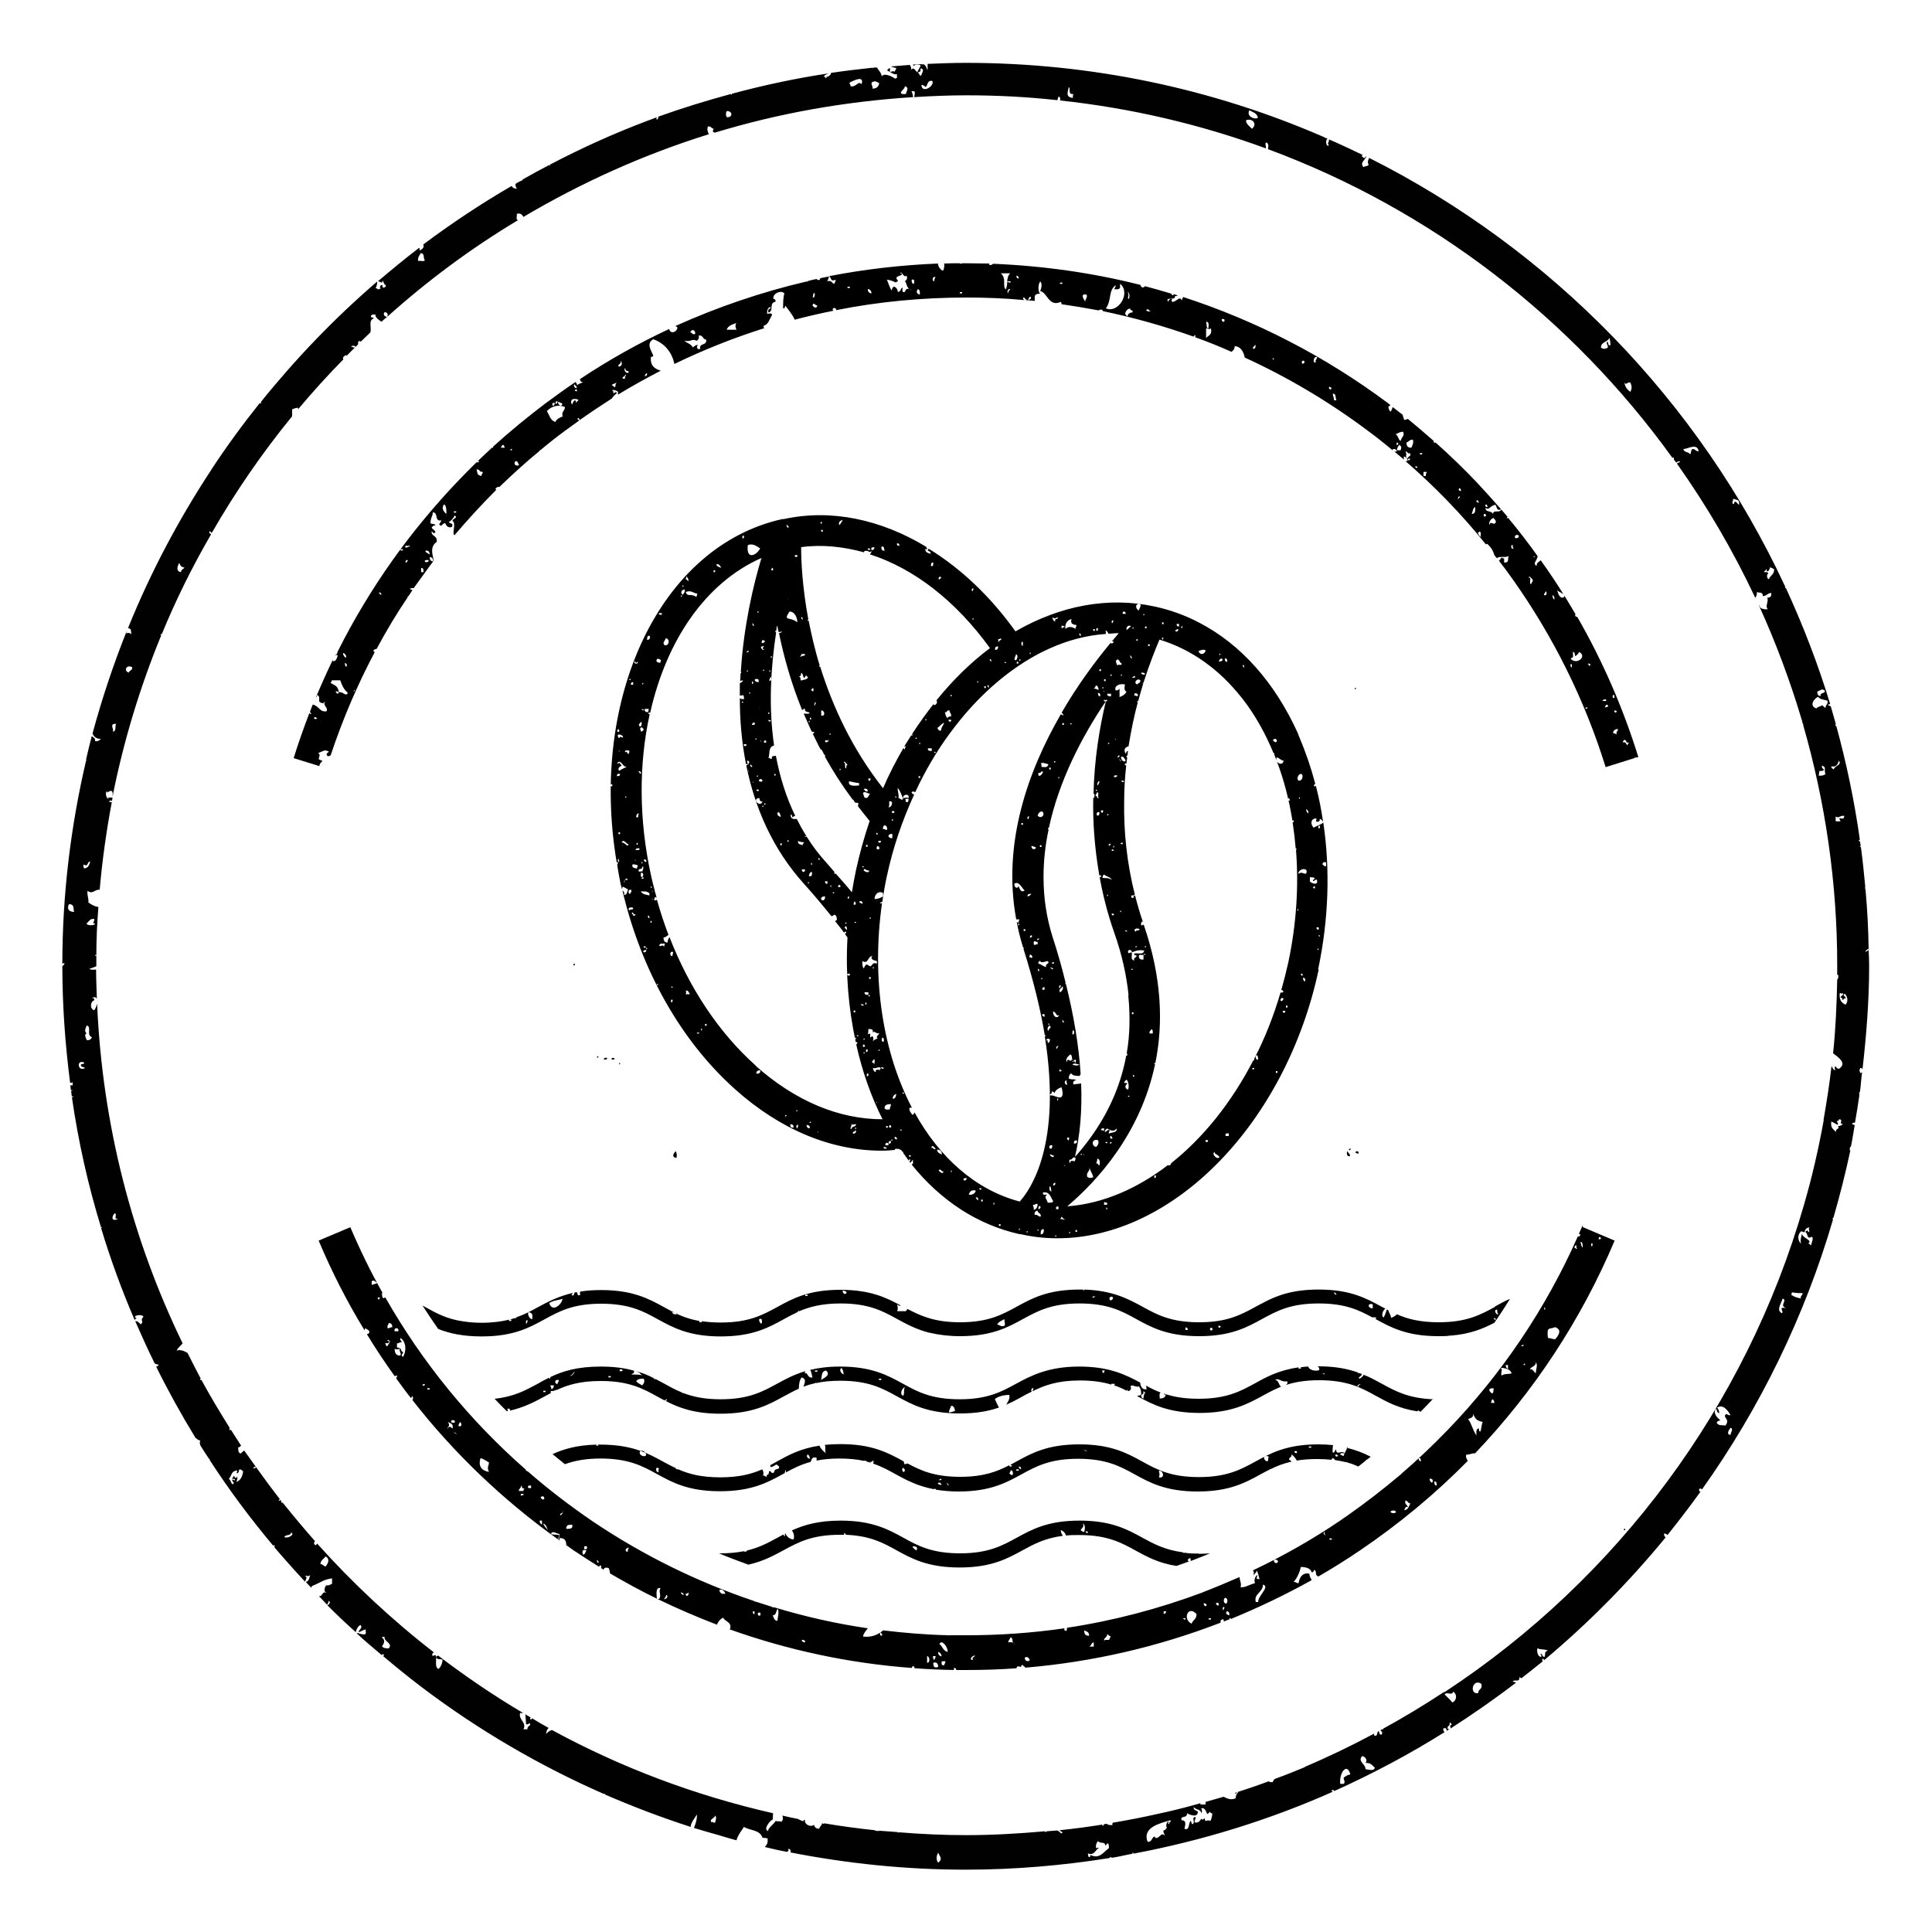
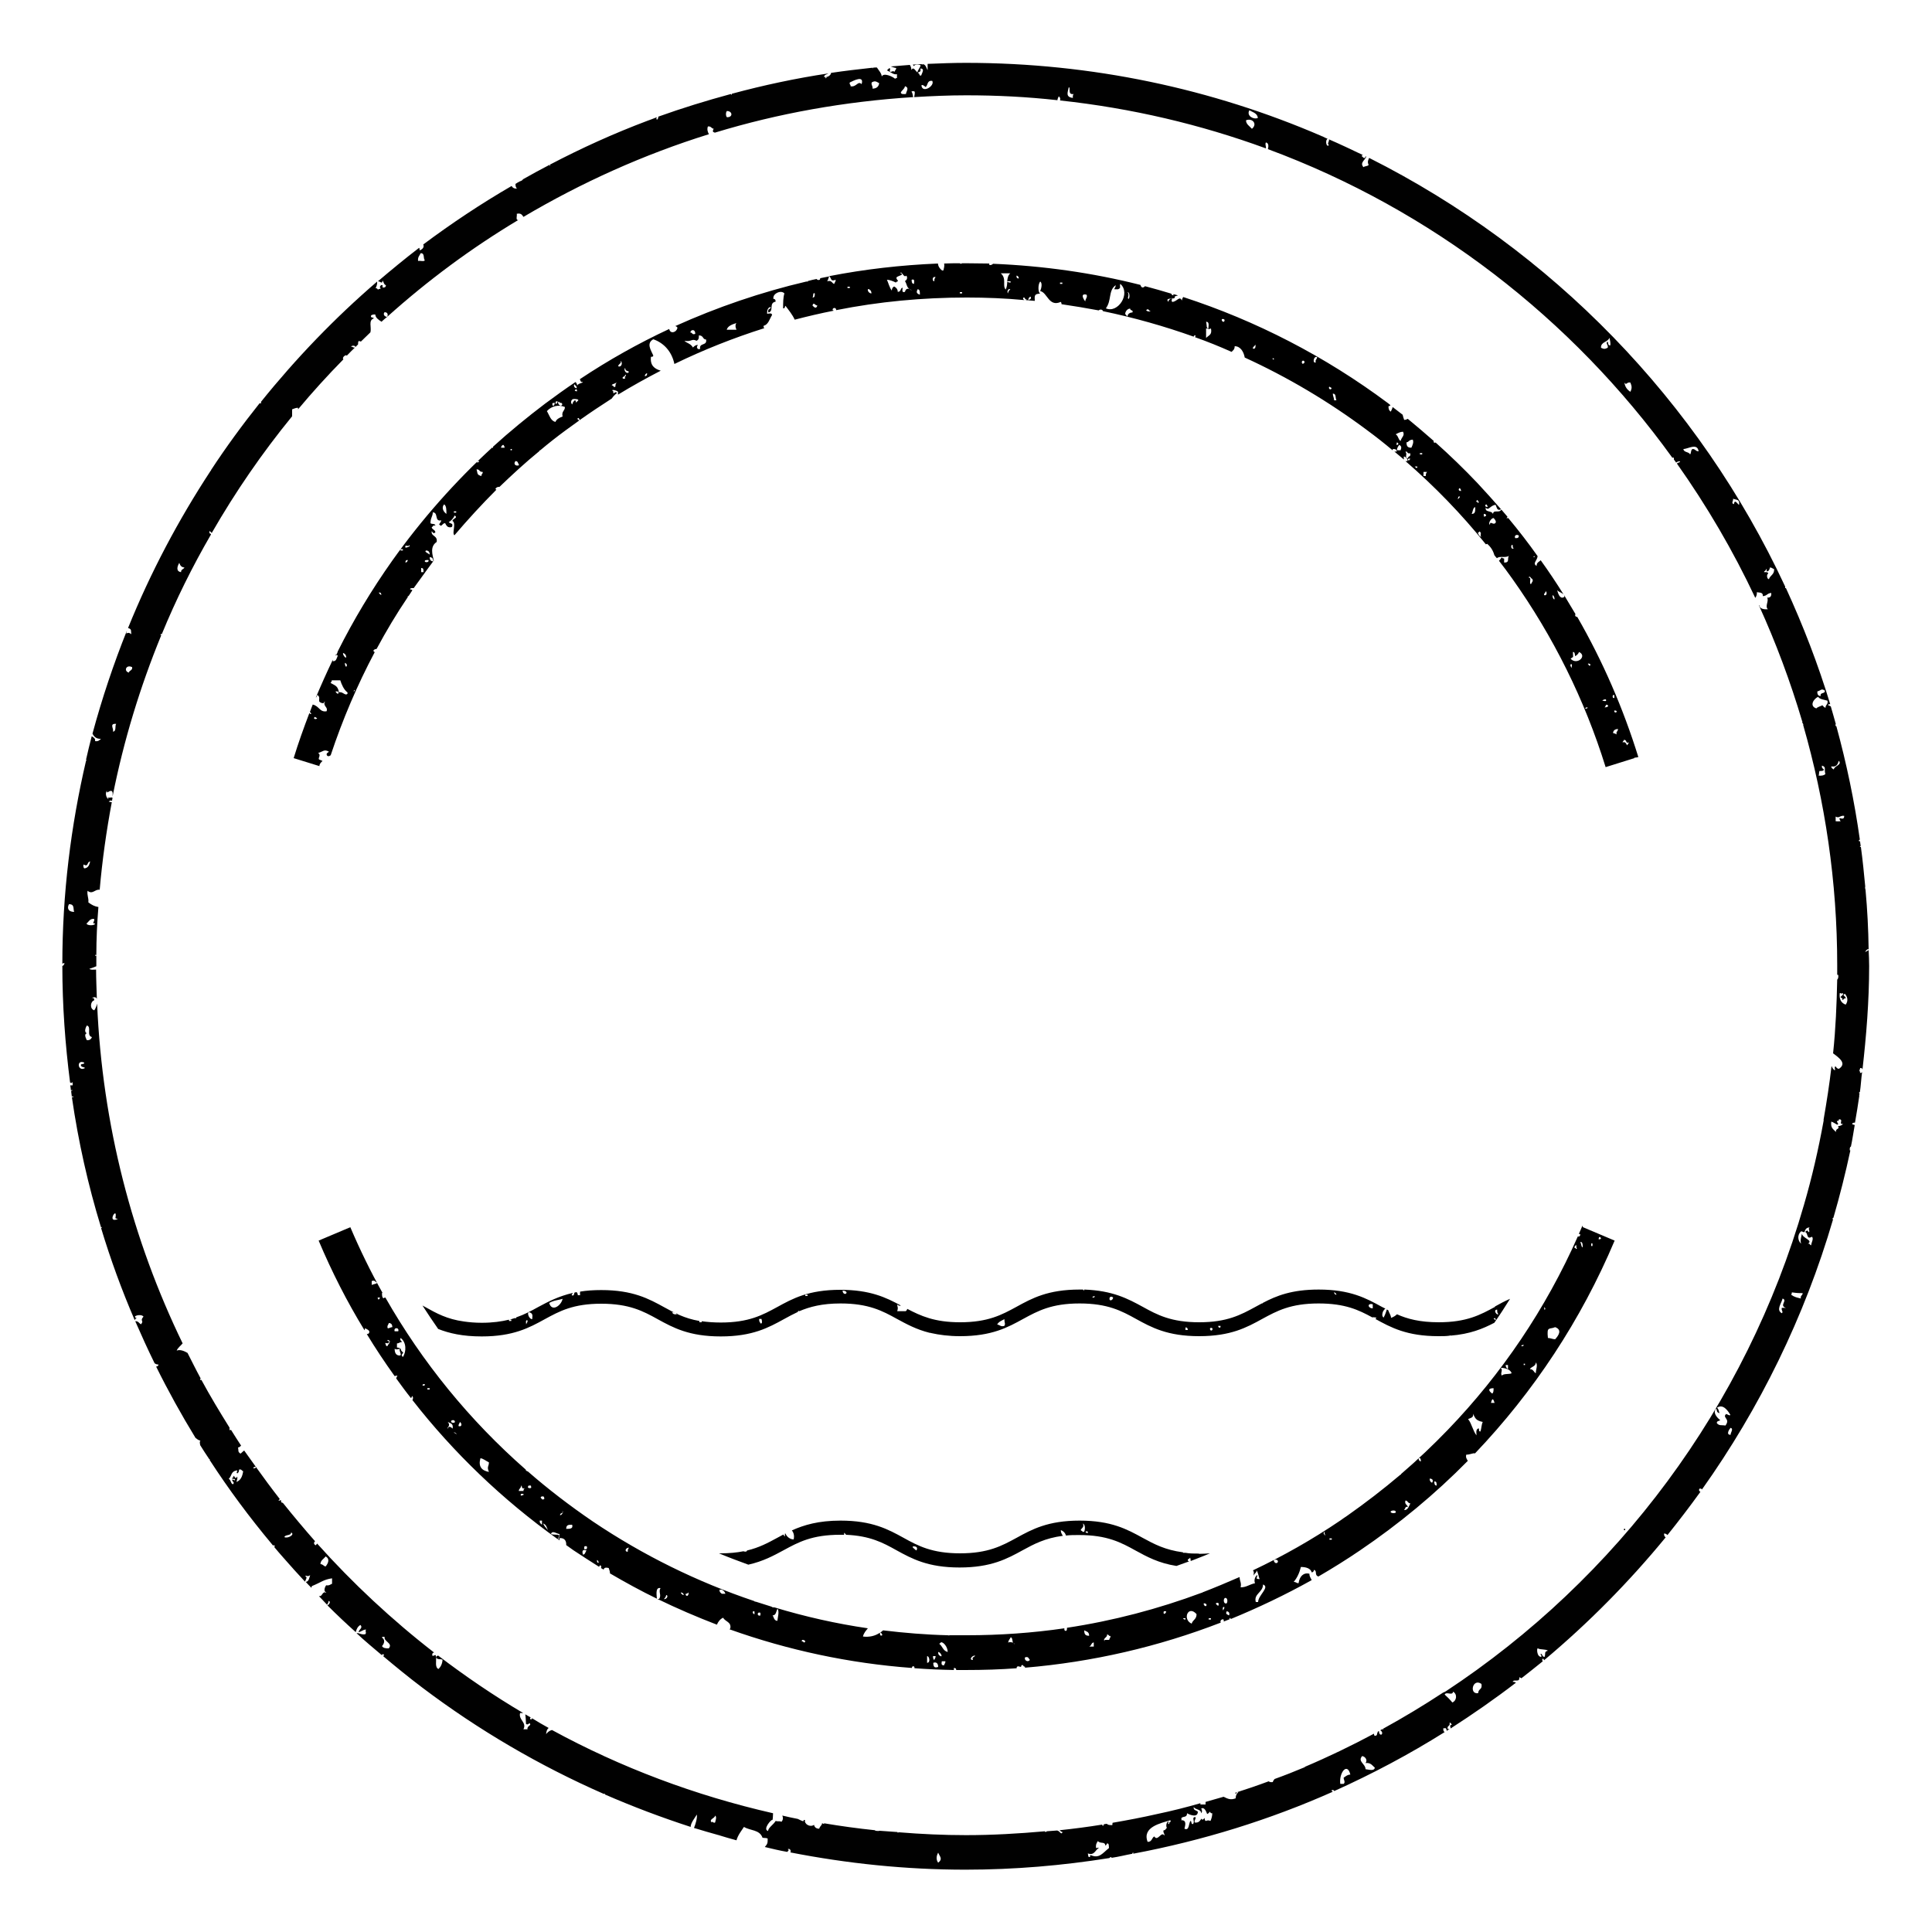
<svg xmlns="http://www.w3.org/2000/svg" id="Layer_1" data-name="Layer 1" viewBox="0 0 75 75">
  <defs>
    <style>
      .cls-1 {
        fill: #010101;
      }
    </style>
  </defs>
-   <path id="stamp-daily-coffee" d="M51.17,37.63c.41-1.94.47-3.88.2-5.7-.1.09-.25.13-.38.2-.14-.17-.09-.35.09-.36.08.03-.04.09.03.13.08,0,.13-.01.12-.1.08-.01.08.06.13.09-.07-.47-.16-.94-.28-1.39-.02.02-.04.04-.06.03-.03-.08.01-.08.04-.1-.17-.64-.38-1.25-.63-1.84,0,0,0,0,0,0-.02-.04-.03-.07-.04-.11-.9-1.99-2.22-3.47-3.84-4.31,0,0,0,0,0,0,0,0,0,0,0,0-.55-.29-1.14-.5-1.75-.63-1.77-.38-3.63-.04-5.38.97-.98-1.37-2.13-2.45-3.37-3.21-.01.02-.03.05-.04.07.02.03.11.01.12.13-.1-.03-.22-.05-.21-.2.04.04.07.03.09-.03,0,0-.01,0-.02-.01,0,.01,0,.03,0,.04-.03-.01-.03-.04-.03-.07-1.77-1.07-3.7-1.48-5.53-1.08h-.06c-4.74,1.05-7.51,6.93-6.43,13.33.01-.01.03-.02.05,0,0,.05-.03.06-.03.1,0,0,0,0,0,0,.04.24.08.49.13.73.02.08.04.15.06.22,0-.02,0-.05.02-.11.08.02.13.08.21.1-.03.09-.04.22-.15.23.02-.16-.05-.14-.07-.19.73,3.11,2.27,5.84,4.37,7.72,1.75,1.57,3.73,2.39,5.7,2.39.16,0,.34-.01.51-.03,0,0,0,0,0-.01,0-.07.13-.01.18-.03,0,.02,0,.02,0,.03.02,0,.03,0,.05,0,.02.03.04.05.05.07,0,0,.01,0,.02,0,.02.02.02.04.03.07.07.1.14.19.21.29,0-.04.03-.09.06-.03,0,.03-.03.03-.03.07,0,0-.01-.01-.02-.02.02.02.03.04.05.06.02-.03.06-.07.09-.11.03,0,.02.03,0,.03.04.11,0,.12-.04.15,1.14,1.41,2.57,2.34,4.19,2.7h.04c.47.11.95.16,1.43.16,4.51,0,8.87-4.48,10.14-10.43ZM23.77,30.52h-.06v-.07h.06v.07ZM47.7,44.1h-.12c-.03-.11.04-.11.12-.1v.1ZM48.69,41.46c-.01.14-.17-.03,0,0h0ZM48.81,40.97s.04.09.03.16c-.1.05-.14-.19-.03-.16ZM49.59,41.65h-.06v-.07h.06v.07ZM49.71,38.84c-.01-.1.08-.12.12-.07-.03.06-.07.13-.12.07ZM49.8,39.24h.09c.04.1-.13.1-.09,0ZM49.98,39.11h-.06v-.07h.06v.07ZM50.55,37.9s-.02-.06-.06-.07c0-.03.04-.03.06-.03.04.04.01.05,0,.1ZM50.58,37.96c.08-.01.1.05.09.13-.08,0-.08-.07-.09-.13ZM51.03,34.5s-.03-.03-.06-.03c0-.03.03-.03.03-.07.02,0,.03.03.06.03,0,.03-.03.03-.03.07ZM51.15,36.82c.09,0-.03.14,0,0h0ZM51.48,33.49v.13c-.1.03-.09-.05-.15-.07.04-.08.06-.1.15-.07ZM51.21,36.3c.12.08-.1.05,0,0h0ZM51.18,32.06h.06c.01.07,0,.1-.06.1v-.1ZM51.18,36.1c-.21-.09.09-.19,0,0h0ZM50.85,34.05c.12.02.11,0,.18.03.02.07-.06.05-.06.1.02.08.08-.06.15-.03.07.24-.19.15-.27.07v-.16ZM50.79,31.57c-.06-.02-.08-.09-.09-.16.05.03.1.06.09.16ZM50.7,33.92c-.18-.02-.15-.08-.3,0,0-.21.43-.27.3,0ZM50.43,30.95c.09,0-.03.14,0,0h0ZM50.55,30.07c.04.07,0,.27-.15.23-.09-.11.05-.33.15-.23ZM50.37,35.29c.09,0-.03.14,0,0h0ZM50.07,31.08c-.06.02-.06-.05-.06-.1.04.01.06.04.06.1ZM49.41,28.73c.2-.19.21.26,0,0h0ZM48.3,25.92s-.06-.04-.06-.1c.06-.02.06.05.06.1ZM47.64,25.69c-.08,0-.1-.05-.09-.13.08,0,.1.05.09.13ZM47.34,25.37c.09,0-.03.14,0,0h0ZM47.46,25.59c.01.1-.1.07-.15.1.02-.08.09-.17.15-.1ZM46.8,25.24c-.01.17-.24.21-.27.03.12-.03.14-.07.27-.03ZM45.86,24.32c.11-.07-.02.19,0,0h0ZM45.77,24.22v.1c-.07,0-.1-.03-.09-.1h.09ZM45.74,24.42c.01.1-.08.12-.12.07.02-.04.06-.06.12-.07ZM45.11,24.16h.06v.07h-.06v-.07ZM45.14,24.84c-.1-.08.08-.16,0,0h0ZM44.57,25.01h.06v.07h-.06v-.07ZM44.45,24.32h.06v.07h-.06v-.07ZM44.39,23.83c.09,0-.03.14,0,0h0ZM44.45,26.15c0,.08-.13.02-.15,0,0-.08.13-.02.15,0ZM44.27,23.44c.03.14-.05.16-.06.26-.14-.06-.16-.29.06-.26ZM44.18,24.84c-.09.12-.1-.1,0,0h0ZM44.27,26.41c.01.11-.09.1-.12.16-.17-.05-.01-.27.12-.16ZM44.18,26.64c.09-.09-.08.1,0,0h0ZM44.18,26.97c-.03.11-.06.02-.15.03,0-.15.11-.08.15-.03ZM43.94,26.31s.06-.06.12-.07c.03.1-.07.06-.12.07ZM43.97,24.35c.09,0-.03.14,0,0h0ZM43.88,25.43s.06.07.06.13c-.05,0-.07-.06-.06-.13ZM43.91,24.32c-.08.02-.1.11-.18.13-.02-.13.1-.21.18-.13ZM43.8,38.65s.03,0,0,0c.08.8.06,1.55-.06,2.23.05.08.01.11-.02.1-.23,1.25-.75,2.3-1.37,3.16,0,0,0,0,0,0-.2.28-.41.54-.62.77.2-.85.28-1.8.24-2.85-.11.02-.22.02-.3.04-.02-.05-.02-.17.12-.16-.14-.08-.11,0-.3-.07,0-.1.03-.17.09-.2.1.1.12.08.3.1.05,0,.06-.05.07-.09-.07-1.07-.26-2.23-.57-3.48-.01,0-.02-.01-.03-.02,0-.01.01-.02.02-.02-.14-.57-.3-1.15-.5-1.76-.25-.78-.36-1.57-.36-2.34,0,0,0-.01,0-.03h0c0-.62.07-1.24.2-1.84,0,0-.01.01-.02.01-.02-.05,0-.06.03-.07.39-1.82,1.27-3.52,2.21-4.91-.25,1.04-.45,2.27-.48,3.6.02,0,.02,0,.04,0,0,.08,0,.13-.03.16,0,0-.01,0-.02,0-.02.92.05,1.9.22,2.91,0,0,0,0,0,0,0,0,0,0,0,0,.13.76.32,1.54.6,2.33.3.85.47,1.65.55,2.4ZM43.67,36.14c.02-.06.05,0,.09,0-.02.06-.05,0-.09,0ZM44.09,36.17s-.03-.01-.03-.03c0-.03-.01-.03-.03-.03.02-.07.16-.09.21-.03-.01.07-.16,0-.15.1ZM44.09,36.72c.09,0-.03.14,0,0h0ZM44.42,36.89c-.03.21-.27.08-.39.13-.01.07.04.06.09.07.01.11-.13.05-.09.2-.14-.05-.09-.12-.09-.29-.03-.09-.11.06-.15-.03-.02-.14.16-.11.15,0,.2-.08.29-.1.48-.07ZM44.42,37.02c.09,0-.03.14,0,0h0ZM44.45,36.72c.09,0-.03.14,0,0h0ZM44.39,37.05v.2c-.12.01-.19-.03-.18-.16.08-.06.09.01.18-.03ZM43.94,39.3h.06v.07h-.06v-.07ZM43.94,37.6c.12.08-.1.05,0,0h0ZM44,41.72c.11.1-.09.11,0,0h0ZM43.64,42.04c0-.07.06-.09.09-.13.08.06.11.3.06.39-.13-.04-.13-.16-.03-.23,0-.04-.08-.03-.12-.03ZM43.82,42.53c.1.05-.12.08,0,0h0ZM43.1,44.2v-.1c.07-.02.04.06.09.07,0,.04-.05.03-.09.03ZM43.13,44.33c.1.08-.15.08,0,0h0ZM43.07,44c-.09-.02.03-.07,0-.13-.11-.03-.09.08-.18.07,0-.08.05-.1.09-.13.11.06.26.15.36,0,.06.18-.26.14-.27.2ZM42.98,44.33c.06.12-.18-.02,0,0h0ZM42.86,43.8v.1s-.07-.03-.12-.03c0-.06.05-.07.12-.07ZM42.62,44.26c.05.09.02.17-.06.26-.19,0-.2-.33.06-.26ZM42.44,45.7c-.09.04-.19.04-.24-.03-.03-.19.12-.18.09-.36.03.15.12.24.15.39ZM42.59,44.98c.13,0,.11.19.09.26-.06,0-.04-.09-.12-.07,0-.08.05-.1.03-.2ZM42.08,44.82c.07.11-.1-.08,0,0h0ZM41.96,44.78c.09,0-.03.14,0,0h0ZM41.75,44.95c.01.07-.02.09-.03.13-.11-.01-.15-.06-.18.07-.04-.01-.02-.08-.03-.13.15.02.11-.15.24-.07ZM41.69,44.39c-.02-.11.08-.15.12-.1,0,.09-.04.11-.12.1ZM41.42,42.11c-.1.01-.13-.19,0-.16-.06.06.02.06,0,.16ZM41.54,40.93c.1.02.06.18.09.2,0,.04-.03.02-.03,0-.03.15-.17-.12-.18.1-.09-.11.06-.24.12-.29ZM41.63,40.15c0-.08,0-.13.03-.16.05,0,.06.21-.03.16ZM41.72,41.13c.09.03.03.05.03.13-.03,0-.06-.14-.09-.03-.09-.03.07-.05.06-.1ZM41.9,41.32c-.03.07-.23.04-.27,0,.09-.07.18,0,.27,0ZM41.24,39.59s.06.04.06.1c-.06.02-.06-.05-.06-.1ZM41.3,46.62s-.07.14-.02.05c.02-.03.02-.05.02-.05ZM40.88,39.27c.13,0,.11.22.24.13-.08.18-.25.05-.24-.13ZM41.09,40.61s-.05.05-.06.1c-.07-.01,0-.13.06-.1ZM40.76,40.35c-.01.06-.01.14-.09.13v-.1c-.12.06-.03-.12.09-.03ZM40.46,38.42c0-.07.02-.1.09-.1v.1h-.09ZM40.55,39.37v.1s-.11-.01-.09-.1h.09ZM40.43,37.96c.09,0-.03.14,0,0h0ZM40.31,37.41c-.02-.09.06-.07.06-.13.03.14.19.04.3.03.12.1-.11.09-.06.23-.12-.02-.18-.11-.3-.13ZM40.04,34.7s-.07.09-.15.1c-.01-.1.06-.1.15-.1ZM39.95,31.7c0,.05-.03.06-.03.1-.06.01-.04-.15.03-.1ZM39.98,37.05s.12.03.09.13c-.06.01-.08-.02-.12-.03.02-.03.03-.05.03-.1ZM39.98,36.4c0-.09.05-.11.09-.07-.01.04-.04.07-.09.07ZM40.04,32.84s.14.02.18.07c-.05.1-.19.06-.18-.07ZM40.13,36.56c.06-.06.05.02.15,0v.1c-.1-.02-.09.06-.15,0v-.1ZM40.34,36.43c-.03.14-.16,0,0,0h0ZM40.4,29.64c.05-.06.23.01.3.03-.04.14-.13.11-.27.1,0-.05.01-.12-.03-.13ZM40.49,29.97c-.03.08-.12.19-.18.13v-.1c.12.04.11-.12.18-.03ZM40.31,29.58s-.01.02-.02.03c0-.01.01-.03.02-.04,0,0,0,0,0,0ZM40.46,31.5c.14.14-.06.31-.18.16.03-.09.08-.16.18-.16ZM40.43,32.81v.07h-.06v-.07h.06ZM40.31,37.6c.11.14-.08.12,0,0h0ZM40.7,39.73c.09,0-.03.14,0,0h0ZM40.64,40.08s0,0,0,.01c.02-.03.03-.06,0-.01ZM40.7,40.02c-.07-.03-.02-.22.06-.2.08.09-.06.1-.06.2ZM40.82,37.57s.03,0,.03,0c.15.17-.21-.07-.03,0ZM40.82,37.38s.05-.03.09-.03c.02.11-.06.05-.09.03ZM41.18,38.26c0,.05-.03.06-.03.1-.06.01-.04-.15.03-.1ZM41.15,41.49s.02.06.06.07c0,.04-.05.03-.09.03,0-.05.03-.06.03-.1ZM41.15,38.52c-.07-.13.06-.13.09-.23.07.05-.02.21-.09.23ZM40.73,29.87v-.07h.06v.07h-.06ZM40.94,29.54c.11.05-.1.1,0,0h0ZM41.09,30.16c.09,0-.03.14,0,0h0ZM41.24,28.14v-.07h.06v.07h-.06ZM41.57,28.07c.12.08-.1.05,0,0h0ZM42.71,27.03c-.08,0-.08-.07-.09-.13.08,0,.1.05.09.13ZM42.68,26.05v-.07h.06v.07h-.06ZM42.47,26.74c0-.06.08-.04.06-.13.09,0,.1.08.12.16-.09.02-.09-.06-.18-.03ZM43.37,30.1c0,.06-.05.07-.12.07-.03-.1.07-.06.12-.07ZM43.31,28.69c.07.11-.1-.08,0,0h0ZM43.22,32.84c.09,0-.03.14,0,0h0ZM43.22,27.03c-.18-.03.12.02,0,0h0ZM43.25,33c-.11.11-.15-.09,0,0h0ZM42.8,34.08c0-.06.02-.11.06-.13.09.08.24.09.3.2-.18-.09-.19-.05-.36-.07ZM42.98,34.73c.09,0-.03.14,0,0h0ZM42.74,31.53v-.07h.09c0,.05-.03.06-.03.1-.02,0-.03-.03-.06-.03ZM43.01,31.6c.1.05-.12.08,0,0h0ZM43.04,28.83c.1.05-.12.08,0,0h0ZM43.1,32.74c.06.11-.18.12,0,0h0ZM43.16,35.45s.05.03.09.03c-.02.07-.05.07-.09.03v-.07ZM43.13,26.18c.11.05-.1.1,0,0h0ZM43.13,26.93v.1c-.08,0-.15,0-.15-.1h.15ZM42.86,27.16s.08.05.09,0c.13.05-.14.13-.09,0ZM42.92,26.44h-.06v-.07h.06v.07ZM42.86,26.83c.07.11-.1-.08,0,0h0ZM42.8,26.67c.09,0-.03.14,0,0h0ZM42.59,30.75c.1.03,0,.13.06.23-.1.04-.02-.11-.12-.07,0-.08.05-.1.06-.16ZM42.56,30.65c.12.08-.1.05,0,0h0ZM42.68,30.33c0,.08-.05.1-.06.16-.05,0-.01-.18.06-.16ZM42.68,31.53c0,.09-.01.14-.09.13-.04-.05-.02-.16.09-.13ZM42.68,33.98h.06v.07h-.06v-.07ZM43.49,32.74s.05-.03.09-.03c.02.11-.06.05-.09.03ZM43.49,35.35c.09,0-.03.14,0,0h0ZM43.52,29.54c.02.09-.18-.21,0,0h0ZM43.37,29.38s.06-.02.06-.07c.08.03-.03.14-.06.07ZM43.55,30.29s.05.03.09.03c.01.06-.14.05-.09-.03ZM43.52,29.38c.13-.03.12.09.18.13-.03.12-.2,0-.18-.13ZM43.46,27.06v-.33s-.05.09-.15.07c-.07-.16.13-.28.36-.23-.02.16-.04.21.06.29-.06.1-.15.16-.27.2ZM43.7,23.83h-.12c-.02-.13.13-.11.12,0ZM43.52,26.18c.09,0-.03.14,0,0h0ZM43.55,25.76c-.03.11-.09,0-.18.07-.03-.08-.09-.18,0-.23.1,0,.09.14.18.16ZM43.22,24.09c0,.05-.03.06-.03.1-.06.01-.04-.15.03-.1ZM42.56,24.39h.06c.01.07,0,.1-.06.1v-.1ZM42.44,24.42h.06v.07h-.06v-.07ZM41.96,24.68c-.06.02-.06-.05-.06-.1.04.01.06.04.06.1ZM41.6,24.03c-.06.16.03.22.18.23.02.09-.04.08-.03.16-.12-.11-.32-.1-.39,0-.03-.19.06-.35.24-.39ZM41.21,24.29c.06-.01.08.02.12.03,0,.05-.09.01-.09.07-.03,0-.03-.01-.03-.03v-.07ZM41.06,23.96c.03.12-.15.02-.09.16-.09,0-.1-.08-.12-.16.1.08.11.04.21,0ZM39.98,25.33c.09,0-.03.14,0,0h0ZM39.68,24.91c.06,0,.01.12.03.16-.08,0-.07-.12-.03-.16ZM39.59,25.59c.11.05-.1.1,0,0h0ZM39.44,25.4c.1.02.05.19,0,.23-.13,0,0-.17,0-.23ZM39.53,25.69v.07h-.06v-.07h.06ZM39.02,25.69c.12.08-.1.05,0,0h0ZM38.84,24.78c.11.07-.1.06-.06.16-.04-.01-.02-.08-.03-.13.04,0,.08,0,.09-.03ZM38.75,25.1c0,.08-.04.13-.12.13-.01-.1.03-.15.12-.13ZM38.48,25.69s-.06-.04-.06-.1c.06-.02.06.05.06.1ZM37.79,22.85c0,.05-.03.06-.03.1-.06.01-.04-.15.03-.1ZM37.76,24c.09,0-.03.14,0,0h0ZM36.53,22.4c.02.07-.06.05-.06.1-.07-.01-.02-.15.06-.1ZM36.44,21.94c.09-.09-.08.1,0,0h0ZM36.23,21.84c0,.09,0,.16-.09.13,0-.09.01-.14.09-.13ZM34.91,21.19c-.07,0-.1-.03-.09-.1.07,0,.1.03.09.1ZM34.34,21.38c-.09,0-.14-.04-.12-.16.12-.03.09.09.12.16ZM33.95,21.25s-.02.13-.12.1c-.03-.11.04-.11.12-.1ZM33.77,21.29c.02.11-.06.05-.09.03,0-.04.05-.03.09-.03ZM32.72,20.18c-.05.07-.07.16-.15.2-.02-.14.06-.17.15-.2ZM31.88,20.34c-.1-.08.11-.13,0,0h0ZM31.94,20.57v.07h-.06v-.07h.06ZM33.53,21.45s.02-.04.03-.06c.19-.04.17.1.27,0,0,.06-.03.09-.06.13,1.71.55,3.33,1.8,4.66,3.64-.75.56-1.45,1.25-2.08,2.03.06.05,0,.19-.09.18-.02-.02-.02-.03-.02-.04-.29.37-.57.76-.83,1.16,0,.02.02.03.01.06h-.05c-.07.12-.15.23-.22.35,0,0,0,0,0,0,0,0,0,0,0,0-.02.04-.04.07-.06.1.02-.01.04-.03.07-.04,0,.06-.04.07-.03.13-.03,0-.04-.03-.06-.05-.29.5-.56,1.02-.79,1.56-1.22-1.55-1.97-3.21-2.44-4.72-.01,0-.03,0-.04,0,0-.03,0-.04.02-.05-.19-.61-.32-1.2-.43-1.74-.02,0-.04,0-.05,0,0-.02.02-.03.04-.04-.23-1.23-.28-2.24-.28-2.81.81-.11,1.63-.02,2.44.2ZM38.39,26.7s-.06-.04-.06-.1c.06-.02.06.05.06.1ZM38.27,26.64v.07h-.06v-.07h.06ZM37.94,26.44c.09,0-.03.14,0,0h0ZM36.77,27.88c-.04-.06-.07-.14-.09-.23.09.02.07-.1.18-.07,0,.1.08.11.06.23-.07,0-.12.02-.15.07ZM36.92,27.94c.04.1-.13.1-.09,0h.09ZM36.92,26.97c.11.05-.1.1,0,0h0ZM36.65,28.07c-.04.1-.11.16-.12.29-.11.03-.1-.07-.15-.1.1-.05.15-.16.27-.2ZM36.29,29.18c.12.08-.1.05,0,0h0ZM36.17,29.05v.1c-.09,0-.16,0-.15-.1h.15ZM35.93,27.91c.09,0-.03.14,0,0h0ZM35.69,28.83c.09,0-.03.14,0,0h0ZM35.72,30.13v.07h-.06v-.07h.06ZM35.57,28.63c.1.05-.12.08,0,0h0ZM35.06,30.98c-.03-.15.26-.19.21,0-.1-.04-.1,0-.21,0ZM35.27,31.01c0,.09-.01.14-.09.13-.02-.03-.03-.07-.03-.13h.12ZM35.06,31.01c-.04.09-.13-.03-.18-.03.02-.17-.04-.24-.03-.39.1.11.15.28.21.42ZM34.76,30.91c.09,0-.03.14,0,0h0ZM34.52,31.11c.19-.05.1.25-.03.23.04-.04.03-.14.03-.23ZM34.64,32.38v.16c-.07,0-.12-.02-.15-.07,0-.09.07-.09.15-.1ZM34.64,31.8c.11.05-.1.1,0,0h0ZM34.73,31.53c-.16.13-.12-.17,0,0h0ZM34.43,32.22c-.07.01-.07-.06-.15-.03-.03-.23.2-.17.15.03ZM34.01,41.59c-.03.07-.13-.05-.12-.13.13.04.22-.08.3,0,0,.03-.01.03-.03.03v.07c-.03-.07-.24-.02-.15.03ZM34.04,42.79c.07.11-.1-.08,0,0h0ZM33.95,41.32s-.03-.07-.09-.07c-.02-.09.06-.07.06-.13.07,0,.01.14.03.2ZM34.13,40.74c.1.05-.12.08,0,0h0ZM34.07,40.31s-.12.04-.19.11c.06-.1,0-.28-.08-.14-.08-.09.08-.2-.12-.13.03-.04.03-.12.03-.2.11-.02.23.04.15.13.12-.08.12.06.27.03,0,.06-.16.13-.06.2ZM33.5,40.64c-.03-.22.19.02,0,0h0ZM33.53,40.84c.09,0-.03.14,0,0h0ZM33.74,33.79c0,.14-.19.03-.21,0,0-.14.12.04.21,0ZM33.62,32.87v-.07h.06v.07h-.06ZM33.77,30.82c-.05.05-.06.15-.15.16-.09,0-.09-.12-.12-.2.08-.08.17.03.27.03ZM33.53,30.65c.02-.07.19-.03.15.07-.1.03-.09-.05-.15-.07ZM33.71,30.29v-.07h.09c0,.05-.03.06-.03.1-.02,0-.03-.03-.06-.03ZM33.77,35.61c.09,0-.03.14,0,0h0ZM33.86,37.11c-.1.14.08.17.18.2v.1c-.15-.06-.15.02-.24.1-.07,0-.09-.05-.15-.07-.07.02-.09.1-.12.16-.07-.11-.04-.13-.06-.29.26.13.19-.17.39-.2ZM33.81,30.37s.02.02.03.04c.01.02.03.03.03.04,0,0-.02-.02-.03-.04,0,0,0,0-.01-.02,0,0-.01-.01-.02-.02ZM33.89,37.54c.09,0-.03.14,0,0h0ZM33.74,38v-.07h.06v.07h-.06ZM33.74,38.62c.11.06-.1.1,0,0h0ZM33.5,33.62c.12.08-.1.05,0,0h0ZM33.47,35.09s-.08-.05-.12-.07c.01-.07.18-.04.12.07ZM33.44,38.97s.05.03.09.03c.01.06-.14.05-.09-.03ZM33.53,40.31c.09,0-.03.14,0,0h0ZM33.56,38.52h.15v.1c-.08,0-.15,0-.15-.1ZM33.62,39.01c-.1-.08.08-.16,0,0h0ZM33.62,40.74h.06c.01.07,0,.1-.06.1v-.1ZM33.65,41.68h.06c.01.07,0,.1-.06.1v-.1ZM34.04,34.96c.08.1-.09-.09,0,0h0ZM33.95,34.9c0-.18.16-.34.33-.23v.13c-.09.05-.19.1-.33.1ZM34.13,32.97h-.09c-.05-.18.13-.15.09,0ZM34.1,32.64h.09c.04.1-.13.1-.09,0ZM34.04,32.32c.11.1-.09.11,0,0h0ZM33.35,30.39v.1c-.06,0-.45.08-.39-.16.14.02.25.06.39.07ZM32.9,29.67c-.07.08-.03.09-.06.16-.08-.02.02-.24-.09-.23.05-.1.09.07.15.07ZM32.6,29.84c.09,0-.03.14,0,0h0ZM32.21,28.47c.09,0-.03.14,0,0h0ZM32.03,28.79c0-.13.09.02.12-.07.07.02-.08.15-.12.07ZM31.88,27.78v-.2c.13-.02.18.24,0,.2ZM31.64,27.39c-.07,0,0-.11,0-.13.09.02-.03.07,0,.13ZM31.46,26.77s.09-.01.09-.07c.04.01.02.08.03.13-.08.02-.06-.06-.12-.07ZM31.46,27.85c.11.1-.09.11,0,0h0ZM31.16,24.06s-.06-.04-.06-.1c.06-.02.06.05.06.1ZM31.13,25.37c.06.06.06-.02.12.03.01.1-.14.02-.15.1-.07,0,.03-.09.03-.13ZM31.1,26.12c.08.02.06.15.12.2.03-.02.05-.06.06-.1.04.01.05.06.09.07-.04.1-.18.09-.27.13-.04-.04-.01-.16-.09-.16.1-.03.07-.02.09-.13ZM30.95,21.55c.04.1-.13.1-.09,0h.09ZM30.95,24.16c-.28-.24-.57-.02-.3-.42.22,0,.31.28.3.42ZM30.59,23.24c.08.1-.09-.09,0,0h0ZM30.59,20.5s-.06-.07-.06-.13c.05.03.12.07.06.13ZM30.18,24.32c.01.07.03.15.05.22.04,0,.08-.02.12-.03,0,.04-.05.06-.11.07.19.92.47,1.93.9,2.99.03-.03.07-.06.11-.06-.03.15.12.11.18.16-.03.06-.15.03-.23.03.1.23.2.46.31.7.03,0,.07.01.1.02,0,.04-.03.06-.06.06.1.2.19.4.3.6.1.04.1.2.19.25,0,.02-.01.03-.02.04.31.56.67,1.12,1.08,1.67.01,0,.02,0,.05.02,0,.01-.01,0-.02.01.02.03.05.06.07.09.05,0,.09,0,.12.02,0,.05,0,.08-.02.11.15.19.3.39.46.58-.21.62-.39,1.26-.53,1.91-.06.28-.11.56-.16.86-.19-.24-.41-.48-.62-.72-.02,0-.05,0-.07-.02,0-.02.01-.03.02-.04-.1-.12-.2-.24-.31-.36-.3-.33-.56-.67-.78-1.03-.02.01-.04.02-.07.02,0-.03.04-.03.06-.04-.14-.22-.26-.44-.37-.66-.13.02-.26,0-.23-.18.04.02.06.07.06.13.04-.05.08-.06.11-.07-.36-.74-.6-1.53-.75-2.33-.06.02-.19-.02-.15.11-.09.03-.08-.05-.15-.03.09-.09-.03-.42.23-.48-.22-1.5-.13-3.02.08-4.39-.02-.01-.04-.03-.04-.06.01.01.03,0,.04.01.01-.07.02-.14.03-.21ZM31.4,27.98c.09,0-.03.14,0,0h0ZM33.29,40.18c.12.08-.1.05,0,0h0ZM33.2,40.28c.09,0-.03.14,0,0h0ZM33.14,39.3v-.07h.06v.07h-.06ZM33.2,35.78c.12.08-.1.05,0,0h0ZM33.14,35.12c-.01-.07.02-.09.03-.13.05.03.07.09.03.13h-.06ZM32.99,37.8c.04.1-.13.1-.09,0h.09ZM32.9,34.86s.03-.03.03-.07c.07.02.02.15-.03.07ZM32.84,35.94s.07.12.03.16c-.03-.02-.03-.07-.09-.07.01-.04.05-.05.06-.1ZM32.84,35.81c.1.05-.12.08,0,0h0ZM32.6,34.44h-.06c-.03-.16.16-.06.06,0ZM32.36,34.63c.1.05-.12.08,0,0h0ZM32.24,34.37c.09,0-.03.14,0,0h0ZM32.12,34.21v.1c-.07,0-.1-.03-.09-.1h.09ZM32.03,34.8c0,.14-.06.18-.15.13-.02-.12.06-.13.15-.13ZM31.79,33.3c.11.1-.09.11,0,0h0ZM31.58,33s.13.08,0,0h0ZM31.4,34.01s.02-.17.12-.16c.01.11,0,.19-.12.16ZM31.37,34.24c.09,0-.03.14,0,0h0ZM31.49,33.49c.09.04-.03.17,0,0h0ZM31.25,33.75c.02.13-.14.13-.12,0h.12ZM30.98,32.64c.1.07.15.03.24.07-.02.03-.07.03-.06.1-.08-.03-.2-.03-.18-.16ZM30.59,32.61c.11.06-.1.1,0,0h0ZM30.29,32.74h.06v.07h-.06v-.07ZM30.2,31.53c.1,0,.07.12.12.16-.04.05-.2-.06-.12-.16ZM30.08,30.03c.11.1-.09.11,0,0h0ZM29.84,27.94s.05.03.09.03c.01.06-.14.05-.09-.03ZM29.99,22.04c.1.15-.15.13,0,0h0ZM29.93,25.46c.09.04-.03.17,0,0h0ZM29.87,26.02c.09,0-.03.14,0,0h0ZM29.9,26.28c.11.03.03.11,0,.16-.09-.03.02-.11,0-.16ZM29.84,27.65c.11.06-.1.1,0,0h0ZM29.72,28.83h-.06c-.03-.16.16-.06.06,0ZM29.69,31.18c.11.05-.1.1,0,0h0ZM29.68,28.95s0,0,0,0c0,0,0,0,0,0,0,0,0,0,0,0ZM29.24,30.36c.07.11-.1-.08,0,0h0ZM29.15,29.67s.02.07.06.07c-.03.09-.13-.03-.06-.07ZM29.18,28.14c.03-.06.07-.13.12-.07.03.1-.07.06-.12.07ZM29.21,24.19s.06.04.06.1c-.06.02-.06-.05-.06-.1ZM29.27,24.45s0,0,0,0c0,0,0,0,0,0,0,0,0,0,0,0ZM29.21,26.44c.1.12-.08.17,0,0h0ZM29.45,26.38v.1c-.21,0-.19-.19,0-.1ZM29.6,30.29c-.02.1-.08.04-.15.03.04-.1.09-.1.15-.03ZM29.48,27.49c.09-.09-.08.1,0,0h0ZM29.66,25.2c-.03.08-.13-.03-.12-.1.04,0,.08,0,.09-.03.08.02-.11.11.03.13ZM29.54,28.76c.07.11-.1-.08,0,0h0ZM29.42,23.73c.12.08-.1.05,0,0h0ZM29.45,30.65c.02.11-.06.05-.09.03,0-.04.05-.03.09-.03ZM29.39,30.1c.09,0-.03.14,0,0h0ZM29.33,28.66c.09,0-.03.14,0,0h0ZM29.48,30.98c.01.08.02.15.12.13-.08.27-.45-.11-.12-.13ZM29.6,31.27c.09,0-.03.14,0,0h0ZM29.63,25.99c.09,0-.03.14,0,0h0ZM29.6,24.84s.05.03.09.03c0,.09-.06.08-.12.1-.01-.07.02-.09.03-.13ZM29.03,21.16c.2-.08.35.05.48.13-.15.28-.55.46-.48-.13ZM28.82,20.8h.06c.01.07,0,.1-.06.1v-.1ZM28,22.04c-.33-.08-.15-.28,0,0h0ZM27.7,22.14h.06v.07h-.06v-.07ZM27.19,23.15c.09-.09-.08.1,0,0h0ZM26.65,22.36c.03.07.11.14.06.2-.03-.02-.03-.07-.09-.07,0-.06.04-.07.03-.13ZM27.07,23.05c0,.06-.04.07-.03.13-.23-.17-.35.02-.42-.2.22-.07.24.02.45.07ZM26.5,22.72c.09,0-.03.14,0,0h0ZM26.59,22.89c0,.09-.04.15-.09.2-.1-.06-.05-.22.09-.2ZM26.44,23.11c.09,0-.03.14,0,0h0ZM25.84,24.78c.18,0,.15.33-.06.26,0-.04,0-.06-.03-.07.02-.08.08-.11.09-.2ZM25.69,23.8c.03.11-.1.06-.12.03,0-.04.08-.03.12-.03ZM25.66,25.63c0,.05-.03.06-.03.1-.07,0-.12-.02-.15-.07.01-.14.12-.08.18-.03ZM25.21,24.68c.06.07,0,.17-.09.16,0-.08,0-.17.09-.16ZM25.18,27.52c.01.07-.02.09-.03.13-.07-.01-.14-.02-.12-.13h.15ZM24.94,26.51c.09,0-.03.14,0,0h0ZM25,27.55c-.02.06-.05,0-.09,0,.02-.06.05,0,.09,0ZM25,28.3s-.04.1-.12.1c0-.08-.06-.1,0-.16.08-.02.06.06.12.07ZM24.91,28.04c0,.09,0,.18-.09.16,0-.04,0-.06-.03-.07.05-.02.04-.1.12-.1ZM24.88,30.03c-.07.02-.04-.06-.09-.07,0-.06.12,0,.09.07ZM24.82,31.6s-.03.02-.03,0c-.05,0,.05.16-.09.13-.01-.11.06-.19.12-.13ZM24.73,32.71c.11.1-.09.11,0,0h0ZM24.64,25.66s.06.14.09.03c.13.07-.17.13-.09-.03ZM24.67,33.39c.07.11-.1-.08,0,0h0ZM24.58,26.48v.1h-.09c0-.07.02-.1.09-.1ZM24.46,26.35c.1.05-.12.08,0,0h0ZM24.19,28.63c-.07,0-.13-.07-.15.03-.04-.02-.06-.07-.06-.13.04-.04.21,0,.21.1ZM24.04,29.15c.07.11-.1-.08,0,0h0ZM24.01,28.3c.12.17-.16.13,0,0h0ZM24.01,33.33s.02.08.03.13c-.07,0-.07-.09-.03-.13ZM24.07,32.38h-.06v-.07h.06v.07ZM23.95,30.13c-.01-.1.08-.12.12-.07,0,.06-.05.07-.12.07ZM24.04,29.93c-.08-.09.01-.18.09-.2,0-.06-.08-.04-.06-.13-.03.03-.07.04-.12.03.17-.2.22.19.39.13-.08.05-.18.08-.3.16ZM24.28,30.91c.09,0-.03.14,0,0h0ZM24.16,32.81c.09-.09-.08.1,0,0h0ZM24.25,34.24c-.09.03.06-.18.09-.13.1.12-.13-.04-.09.13ZM24.13,32.71c.07-.17.18.05.27.07-.04.14-.14-.1-.27-.07ZM24.34,29.18s-.05,0-.06.03c-.07-.09.07-.09.15-.07.01.07-.02.09-.03.13-.04-.01-.06-.04-.06-.1ZM24.49,34.54c.06.06-.01.1-.03.16-.09,0-.08-.19.03-.16ZM24.43,35.35c-.1-.13.11-.15.15-.1.01.1-.14.02-.15.1ZM24.64,35.55h-.06c.02-.1-.11-.04-.03-.13.05.01.03.1.12.07,0,.03-.03.03-.03.07ZM24.73,33.72c-.08-.03-.21-.01-.18-.16.1-.02.14.02.21.03,0,.06-.04.07-.03.13ZM24.67,33c0-.07.08-.07.15-.07.03.11-.09.05-.15.07ZM24.79,33.79c0-.1.15,0,.15-.16.08.03,0,.14,0,.2-.04-.02-.16.04-.15-.03ZM24.91,33.46c.09,0-.03.14,0,0h0ZM24.88,33.88c.1-.02.11.11.06.16-.1.03-.05-.1-.06-.16ZM25,34.08c-.13.12-.11-.09,0,0h0ZM24.97,36.95c0-.06.05-.07.12-.07,0,.09-.08.11-.12.07ZM24.97,36.76s.05-.03.09-.03c.02.11-.06.05-.09.03ZM25.09,36.79c.09,0-.03.14,0,0h0ZM25.15,35.55c.06-.02.06.05.06.1-.04-.01-.06-.04-.06-.1ZM25.21,34.76c-.13-.03-.28-.04-.33-.16.24.02.17-.02.33.07v.1ZM25,33.36c.07,0,.1.03.09.1-.07,0-.1-.03-.09-.1ZM25.27,35.74c.11.1-.09.11,0,0h0ZM25.27,34.41c.09,0-.03.14,0,0h0ZM25.33,34.9c.07.11-.1-.08,0,0h0ZM25.33,34.6c.07.11-.1-.08,0,0h0ZM25.51,38.19c.09,0-.03.14,0,0h0ZM25.78,36.76c-.05-.1-.07-.04-.18-.03-.02-.13.11-.09.21-.1,0,.06-.04.07-.03.13ZM26.05,38.91v-.1h.06c0,.07,0,.1-.06.1ZM26.08,38.29c.12.08-.1.05,0,0h0ZM26.11,37.11c-.12.03-.12-.19,0-.16.06.06-.02.06,0,.16ZM26.65,38.62c-.06-.05.02-.08-.03-.16.11-.03.1.07.15.1.02.09-.14-.02-.12.07ZM27.07,40.12c-.06-.03.02-.04.06-.03.04-.1.02.08-.06.03ZM27.22,39.92c.09.04-.03.17,0,0h0ZM27.43,39.82h-.06v-.07h.06v.07ZM27.58,39.79s0,0,0,0c.05,0,.02,0,0,0ZM29.36,41.68c0-.09.05-.14.15-.13.02.12-.06.13-.15.13ZM30.5,43.28c.11.05-.1.1,0,0h0ZM30.68,43.64c.07.01.14.02.12.13-.09.02-.13-.03-.12-.13ZM30.95,43.8c-.05.01-.05-.18.03-.13.01.07-.02.09-.03.13ZM30.92,43.09c.09,0-.03.14,0,0h0ZM31.31,43.67c.07.01.14.02.12.13-.08,0-.12-.05-.12-.13ZM31.46,43.54c.1.05-.12.08,0,0h0ZM31.76,43.94c.07.11-.1-.08,0,0h0ZM33.05,43.84c-.09-.04.03-.11,0-.2.09.04.07,0,.18,0,0,.13-.18.06-.18.2ZM33.11,44c-.03-.1.1-.04.09-.13.08.04,0,.17-.09.13ZM33.2,43.77c.09,0-.03.14,0,0h0ZM29.33,41.36c-1.42-1.27-2.57-3-3.34-4.98-.04.05-.07.12-.08.21-.1,0-.16-.07-.15-.2.09,0,.13-.06.19-.1-.17-.45-.32-.9-.45-1.37-.02.03-.05.04-.1.03-.01-.07.02-.09.03-.13.03,0,.04.03.06.04-.02-.09-.04-.17-.07-.26-.02-.02-.02-.03,0-.02-.05-.19-.1-.37-.14-.56-.49-2.21-.48-4.38-.06-6.29-.02-.01-.05-.02-.05-.03,0-.05.03-.04.07-.03.63-2.81,2.15-5.05,4.32-6.01-.32,1.06-.69,2.64-.8,4.4,0,.02.02.04.01.07h-.02c0,.1-.01.21-.02.31.03-.02.07-.03.12-.02-.03.05-.08.08-.13.1,0,.16,0,.32,0,.48.04,0,.07.01.13-.02.02.04.04.09.03.16-.07,0-.13,0-.16-.04,0,.84.07,1.7.24,2.56.02,0,.05,0,.07,0,0-.06-.04-.07-.03-.13.16,0,.06.17-.03.18.33,1.62,1,3.23,2.25,4.61.37.41.72.83,1.05,1.24.04,0,.08,0,.1-.05.1,0,.11.09.12.2-.02.01-.05.03-.07.05.12.15.24.3.35.45.01-.03.03-.05.08-.04,0,.05-.02.07-.05.09.03.04.07.09.1.13-.08,1.4.04,2.77.32,4.06.02,0,.05,0,.07.03-.03.03-.03.05-.05.07.23,1.03.57,2.01,1.02,2.9-1.7,0-3.39-.71-4.93-2.08ZM29.09,26.87c.09,0-.03.14,0,0h0ZM28.97,25.33s.04-.07.09-.07c.01.07-.04.06-.09.07ZM29,26.02c.09,0-.03.14,0,0h0ZM28.97,28.89c.04.1-.13.1-.09,0h.09ZM28.82,27.23c.12.08-.1.05,0,0h0ZM29.06,29.93c.07.11-.1-.08,0,0h0ZM34.22,41.42s.05.03.09.03c.01.06-.14.05-.09-.03ZM34.25,40.28c.07,0,.06.08.06.16-.12,0-.08-.08-.06-.16ZM34.31,40.51c-.18-.03.12.02,0,0h0ZM34.31,44.52c.05,0,.06.04.12.03,0,.06-.17.06-.12-.03ZM34.34,43.02c0-.15.12-.15.24-.16.02.1-.05.1-.03.2-.07.02-.15.03-.21-.03ZM34.46,43.71v.07h-.06v-.07h.06ZM34.37,44.46c-.02-.13.14-.13.12,0h-.12ZM34.49,44.39c0-.07.02-.1.09-.1.02.08-.01.12-.09.1ZM34.52,43.77c-.03-.22.19.02,0,0h0ZM34.61,44.23c.09,0-.03.14,0,0h0ZM34.67,42.66c-.05-.07.05-.17.12-.2,0,.11-.04.18-.12.2ZM34.73,44.13s.11.01.09.1c-.07,0-.1-.03-.09-.1ZM34.97,43.84c.12.08-.1.05,0,0h0ZM35.06,42.4c.11.05-.1.1,0,0h0ZM35.36,44.85c-.01.14-.17-.03,0,0h0ZM36.14,44.59c-.07.07.05-.03.03-.1.09,0,.1.06.15.1-.05.1-.11-.11-.18,0ZM36.44,45.44c.06-.11.11.06.18.03,0,.15-.16,0-.18-.03ZM36.38,44.62c.1.02.19.05.18.2-.08-.05-.18-.06-.18-.2ZM36.92,45.44c.09,0-.03.14,0,0h0ZM37.4,45.8c0-.06.05-.07.12-.07.01.1-.08.12-.12.07ZM37.61,46.38c.03-.15.14-.2.27-.16-.03.12-.13.17-.27.16ZM37.88,46.51c.01-.08.12,0,.09.07-.07.02-.04-.06-.09-.07ZM38,46.15s.05-.03.09-.03c.02.11-.06.05-.09.03ZM38.15,46.64h-.06v-.07h.06v.07ZM38.57,46.68c.09.04-.03.17,0,0h0ZM38.84,47.59h-.06v-.07h.06v.07ZM39.56,47.69c.09,0-.03.14,0,0h0ZM39.57,46.64c-1.72-.46-3.11-1.72-4.07-3.46,0,.04-.03.08-.08.1-.05-.08-.12-.13-.12-.26.03-.03.07-.02.1-.02-1.12-2.14-1.58-4.98-1.16-7.94-.03.01-.06.02-.08,0,.02-.03.05-.04.09-.05.05-.32.1-.64.17-.96.24-1.14.61-2.21,1.07-3.21-.05,0-.1-.04-.1-.09.04-.04.09-.02.14,0,.39-.84.85-1.62,1.37-2.32,0,0,0-.01.01-.01.89-1.21,1.94-2.18,3.07-2.85,0,0,0,0,0,0,0,0,0,0,0,0,.24-.14.48-.27.73-.38-.02-.02-.1-.1-.01-.01.02.01.01.01.01.01.72-.33,1.47-.53,2.22-.58,0-.04,0-.09-.01-.15.06.05.09.09.11.14.11,0,.22-.02.34-.02.02,0,.04,0,.06,0-.08.1-.18.21-.27.32.02,0,.03,0,.07-.01,0,.08-.07.11-.12.07-.58.7-1.27,1.62-1.9,2.71.04.02.07.05.07.12-.02-.03-.06-.05-.1-.06-1.26,2.18-2.28,4.99-1.73,7.96.03,0,.07,0,.12,0,0,.06-.04.07-.03.13-.03,0-.05-.01-.07-.03.05.27.11.53.19.8h0l.06.2s.02,0,.03,0c0,.02-.01.02-.02.04.4,1.27.67,2.39.83,3.37.02-.01.03-.02.06-.02-.01,0-.03.03-.06.06.67,4.2-.56,5.95-.98,6.41ZM39.77,34.57c-.14.11-.2-.1-.24-.2.03.13-.17.14-.15-.07.19-.1.28.17.39.26ZM39.65,32.02v-.07h.06v.07h-.06ZM39.74,36.07h.06v.07h-.06v-.07ZM39.53,35.84c.09.04-.03.17,0,0h0ZM40.76,44.85c.03-.1.08.04.15,0,0,.15-.12.02-.15,0ZM40.82,46.25c-.09,0-.1-.15-.06-.2.05.03.03.14.06.2ZM40.76,44.59c-.06-.06-.02-.16.09-.13,0,.09-.01.14-.09.13ZM40.34,46.94c-.07,0,0-.11,0-.13.09.02.05.1,0,.13ZM39.86,47.79c.09,0-.03.14,0,0h0ZM40.1,46.77c.09.02.09-.06.18-.03,0,.14-.06.2-.15.23.02-.1-.03-.12-.03-.2ZM40.28,47c0,.11.15.08.12.23-.1,0-.11-.09-.24-.07,0-.11.04-.16.12-.16ZM40.28,47.72c.09,0-.03.14,0,0h0ZM40.4,47.92c0-.11,0-.22.12-.2.01.12-.02.19-.12.2ZM40.67,46.68c-.02-.11-.16-.22-.03-.29,0-.05-.18.06-.15-.1.26-.04.29.18.39.33,0,.09-.12.06-.21.07ZM40.88,46.02s0-.12.09-.1c0,.07-.02.1-.09.1ZM40.97,47.95c.09,0-.03.14,0,0h0ZM41.09,46.94h-.09c-.02-.08.01-.12.09-.1v.1ZM41.06,42.63c.05.02,0,.06,0,.1-.05-.02,0-.06,0-.1ZM40.79,42.53c-.11-.06.09-.05.03-.16.06,0,.1.02.12.07,0-.08.13-.2.27-.23.19.71-.35.22-.42.33ZM41.15,47.33s.05-.05.06-.1c.04.03.06.09.12.1,0,.06-.1-.04-.18,0ZM41.33,45.24c.07.11-.1-.08,0,0h0ZM41.36,42.83c-.18-.03.12.02,0,0h0ZM41.51,44.16c-.02.14-.05.14-.09.03,0-.04.06-.03.09-.03ZM41.51,47.82c.09,0-.03.14,0,0h0ZM41.81,47.82h-.06v-.07h.06v.07ZM42.95,46.87c.09.04-.03.17,0,0h0ZM42.86,46.77v-.1c.06-.01.08.02.12.03.03.1-.07.06-.12.07ZM44.81,45.73v-.1h.06c.01.07,0,.1-.06.1ZM45.47,45.14s-.02.13-.12.1c0,0,0-.01,0-.02-1.21.93-2.55,1.51-3.92,1.61,1.16-.98,2.85-2.83,3.41-5.52-.03,0-.06-.02,0-.05,0,0,0,0,.01.01.31-1.52.26-3.31-.45-5.37-.03,0-.07,0-.07.03-.07,0-.02-.14,0-.16.01,0,.03.02.04.03-.12-.35-.22-.7-.31-1.05,0,.02-.09.05-.06.11h-.06s-.03-.05-.03-.1c.05,0,.11.02.12-.03.02,0,.03.01.03.02-.32-1.26-.44-2.49-.42-3.63,0,0,0,0,0,0,0-.49.03-.96.08-1.41h-.05v-.07h.06c0-.08.02-.16.03-.23-.05-.02-.03-.1.01-.08,0-.06.01-.12.02-.17-.07-.02-.06.07-.09.1-.1-.17-.02-.25.11-.29.1-.62.22-1.19.36-1.71-.01.01-.03.01-.02-.05.02,0,.03.01.03.02.07-.25.14-.5.21-.73,0,.01-.09.1-.03.02.02-.02.03-.03.03-.02.23-.72.46-1.29.62-1.67,1.25.38,2.32,1.16,3.17,2.23,0,0,0,0,0,0,.03.03.05.07.08.1,0,0,0,0,0,0,0,0,0,0,0,0,.47.61.86,1.31,1.18,2.08h.03v.06c.03.07.05.14.08.21,0-.03-.01-.07.01-.11.11.02.15.12.27.13-.03.18-.2.13-.26.03.27.71.47,1.48.6,2.29h.05v.07h-.04c.05.34.09.68.12,1.03,0,0,0,0,.01-.01.05.02.02.04,0,.05.11,1.39.02,2.87-.3,4.38-.08.36-.17.71-.27,1.06.02,0,.04.02.07.03.03.09-.04.07-.1.07-.27.92-.61,1.78-1.03,2.59.03.02,0,.07-.02.03-.84,1.63-1.94,3.01-3.19,4,0,0,0,0,0,0ZM44.63,40.12c-.03-.1.05-.1.06-.16.07,0,.06.08.06.16h-.12ZM46.8,44.26h.09c.04.1-.13.1-.09,0ZM47.16,44.72c-.04.08.11.08.18.2-.09.13-.34-.15-.18-.2ZM22.33,37.44c-.09.12-.1-.1,0,0h0ZM26.23,44.69c.05.08.05.18.03.26-.2-.03-.12-.17-.03-.26ZM23.2,41c.11.05-.1.1,0,0h0ZM23.44,41.13c0-.06.05-.07.12-.07.03.1-.07.06-.12.07ZM23.74,41.13c0-.08.08-.08.12-.03,0,.04-.07.03-.12.03ZM24.04,41.26c.09,0-.03.14,0,0h0ZM52.62,26.7c.1.05-.12.08,0,0h0ZM52.74,44.78c-.06.01-.08-.02-.12-.03,0-.09.14-.08.12.03ZM52.44,44.59c-.03.14-.16,0,0,0h0ZM52.41,44.88c-.13.03-.13-.08-.12-.2.04.07.11.09.12.2Z" />
  <g>
    <path d="M61.82,61.24c-.09.05-.09-.16,0-.11v.11ZM62.81,60.92s-.05-.05-.05-.16c.09,0,.09.16.05.16ZM63.09,59.4h-.05v-.05h.05v.05ZM63.56,60.14c0-.1.09-.1.09-.21.09,0,.09.05.09.16-.09,0-.09.05-.19.05Z" />
    <path d="M61.43,47.58c-.05.11-.09.22-.14.32.06,0,.08.03.02.1-.02,0-.04,0-.06,0-1.24,2.8-2.95,5.33-5.05,7.51,0,0,0,0,0,0,0,0,0,0,0,0-.58.6-1.18,1.17-1.81,1.71,0,0,0,.02-.02.03,0,0,0,0-.01,0-.66.56-1.35,1.09-2.06,1.59,0,0,0,0,0,0-.09.06-.18.12-.26.18-1.09.74-2.22,1.38-3.4,1.94.06.08.02.13.02.23,0-.1.16-.15.11-.24.08.1.08.25.13.35-.19,0-.09-.05-.09-.16-.09.05-.14.21-.09.32-.23.05-.33.16-.56.16.04-.19-.03-.21-.04-.4-.48.21-.96.41-1.45.6,0,0,0,.01,0,.01,0,0-.01,0-.02,0-1.69.63-3.44,1.09-5.23,1.36,0,.06,0,.12-.05.12-.05,0-.06-.05-.05-.1-1.24.18-2.51.27-3.78.27-.22,0-.45,0-.67,0-.02.01-.05.01-.08,0-.84-.02-1.68-.09-2.51-.19-.03.03-.07.06-.11.09.04,0,.08.06.08.1-.09.05-.09-.04-.09-.1-.19.13-.41.18-.66.15.03-.14.12-.23.19-.32-1.23-.18-2.43-.45-3.62-.81-.05,0-.09,0-.12-.03-.2-.06-.4-.13-.6-.19-.03,0-.06-.01-.08-.03-2.2-.74-4.3-1.77-6.26-3.09-.88-.6-1.73-1.25-2.52-1.94-.04,0-.08-.05-.08-.05,0,0,0,0,0-.02-2.18-1.91-4.02-4.17-5.45-6.68-.03,0-.06.02-.08.03-.05-.05-.05-.1-.05-.21,0,0,.02,0,.02,0-.46-.82-.88-1.68-1.25-2.55l-1.23.52c.51,1.21,1.1,2.37,1.78,3.48.01-.02.02-.04.02-.08.09.05.23.1.14.21-.03.01-.05.02-.07.02.34.56.7,1.1,1.08,1.63.03-.01.07-.02.11-.02-.02.03-.04.07-.05.11.19.26.37.51.57.76.03-.01.04-.04.04-.08.06.04.05.11.02.16,1.6,2.05,3.5,3.87,5.64,5.4.02-.04.05-.09.06-.15-.09-.05-.19,0-.32-.05.05-.16.23,0,.33,0,0,.02,0,.04,0,.05,0,0,0,0,0,0,0,.05-.02.1-.05.16.02.01.03.02.05.04,0-.03,0-.06,0-.09.22-.02.27.14.26.27.09.07.19.13.28.2.33.22.66.43.99.64.02-.02.04-.04.05-.06.05.03.05.07.03.11.03.02.06.04.1.06.03-.04.02-.1.2-.06.03.08.05.15.05.21.6.35,1.2.68,1.82.98,0-.09-.08-.46.14-.41-.09.16.05.26-.05.42h-.07c.76.37,1.53.7,2.31,1,.05-.12.13-.22.24-.27.09.16.33.16.28.42-.01,0-.02.02-.03.03,2.27.81,4.65,1.32,7.08,1.5,0-.05.03-.08.08-.06.02.02.02.04.02.07.51.04,1.02.06,1.53.07v-.08c.08,0,.09.04.09.08.13,0,.26,0,.38,0,.67,0,1.33-.02,1.99-.07,0,0-.02,0-.03-.01.05-.16.19.05.19-.1.09-.05.05.05.14.05,0,.01,0,.03,0,.04,2.62-.22,5.17-.81,7.6-1.75-.03-.05,0-.13.1-.13.03.07.02.07.01.09.08-.03.15-.06.23-.09,0-.02,0-.03,0-.05.02,0,.04.01.05.04,1.07-.44,2.12-.94,3.14-1.51-.05-.1-.09-.15-.09-.25-.23-.05-.38.1-.42.37-.09,0-.09-.05-.19-.05.14-.16.23-.37.28-.58.19,0,.38.05.42.21.05,0,.09-.05.09-.1.14.05,0,.2.17.26.55-.32,1.08-.65,1.61-1.01,1.52-1.03,2.92-2.19,4.19-3.48-.04-.07-.09-.13-.06-.24.16,0,.25-.07.34-.05,2.28-2.39,4.12-5.18,5.42-8.26l-1.23-.52ZM14.43,49.89v-.16c.14-.05.14.05.19.05.05.05-.05.05-.19.1ZM14.71,50.47c-.05-.05-.05-.1-.05-.1h.09c0,.05-.05.05-.05.1ZM15.04,52.26c-.09,0-.05-.11-.09-.11,0-.05.14.05.14-.05.09,0-.05.11-.05.16ZM15.13,52.1s-.05-.05-.09-.05c0-.1.14.05.09.05ZM15.04,51.52c0-.1.05-.1.05-.16.09,0,.14.05.14.16-.09,0-.19.1-.19,0ZM15.46,51.68h-.14c-.05-.16.19-.16.14,0ZM15.65,52.68c-.09-.05-.05-.11,0-.16,0-.05-.09-.05-.09-.16-.14,0,.09.26-.05.26s-.19-.11-.19-.26c.09.05.14,0,.23,0-.05-.05-.14-.05-.14-.05v-.16c.09,0,.09-.05.19-.05,0-.05-.09-.05-.05-.16.23.16.23.53.09.74ZM16.4,53.78c0-.05.05-.05.09-.05,0,.1-.05.05-.09.05ZM16.68,53.94h-.09v-.05h.09v.05ZM17.57,55.46s-.14-.16-.19,0c-.05-.05.14-.1,0-.26.09.05.23.05.19.26ZM17.52,55.15c.09-.05.14,0,.14.05s-.19.05-.14-.05ZM17.71,55.67s-.05-.05-.09-.05c0-.05.14.05.09.05ZM17.8,55.36c0-.1.05-.1.05-.16.09.05.09.21-.05.16ZM18.98,57.14c-.28-.05-.42-.21-.33-.53.09,0,.23.11.33.16,0,.16-.09.16,0,.37ZM20.33,58.04h-.05c-.05.05-.09,0-.05-.05h.09v.05ZM20.33,57.88h-.19c0-.1.09-.1.09-.21.05,0,0,.16.14.1q-.05.05-.05.1ZM20.57,57.77c-.09,0-.09-.05-.05-.1h.09c0,.05.05.1-.05.1ZM21.04,59.19c-.05-.05-.09-.05-.09-.16h.09v.16ZM20.99,58.14c0-.05.05-.05.09-.05s.05.05.05.1c-.09.05-.09,0-.14-.05ZM21.08,59.14c.14.05.14.16.19.26-.09-.1-.14-.16-.19-.26ZM21.74,58.82c0-.11.14-.05.09-.16.05,0,0,.16-.09.16ZM21.98,59.35c0-.16.09-.16.23-.16.05.16-.09.16-.23.16ZM22.63,60.35c-.05-.16,0-.21.14-.16-.05.05-.05.16-.14.16ZM22.77,60.14h-.09v-.1c.09-.05.14,0,.09.1ZM23.19,60.56s.05.05.05.1c-.05.05-.09-.1-.05-.1ZM24.37,60.24c-.14,0-.09-.16.05-.16-.05.05-.05.1-.05.16ZM25.77,62.08c.05-.05.09-.11.09-.16.09,0,.05.16-.09.16ZM26.52,61.92s-.09-.05-.09-.1c.09,0,.14.1.09.1ZM26.62,61.92v-.05s.09,0,.09-.05c.05,0,0,.21-.09.1ZM28.16,61.92s0-.04,0-.05h-.14c-.05-.05-.09-.05-.09-.16h.09c.08.04.12.09.14.16h0v.05ZM29.29,62.66c-.09,0-.09-.16,0-.1v.1ZM29.52,62.71c-.14.05-.14-.16,0-.1v.1ZM30.18,62.92c-.14,0-.14-.16-.19-.21.14,0,.14-.16.19-.26.09.1,0,.37,0,.47ZM31.21,63.76s-.05-.05-.09-.05c0,0,0-.05.05-.05s.09.05.09.05c0,0,0,.05-.05.05ZM36.32,64.29c0,.1-.05.1-.05.16-.05-.05-.05-.1-.05-.16h.09ZM35.99,64.55v-.26c.09,0,.14.26,0,.26ZM36.23,64.55c.14-.05.19.05.19.16-.14.05-.19,0-.19-.16ZM36.51,64.29c-.09-.05-.09-.1-.09-.16.09,0,.19.21.09.16ZM36.65,64.65c-.14,0-.09-.1-.09-.16h.14c0,.1-.05.1-.05.16ZM36.46,63.81s.09-.05.05-.05c.09-.05.28.16.28.37-.19-.05-.19-.21-.33-.32ZM37.77,64.44c-.19,0,0-.21.09-.16-.05.05-.14.05-.09.16ZM39.37,63.81s-.03-.02-.04-.04c-.06-.02-.15-.04-.19,0,0-.11.09-.16.09-.21.08,0,.06.14.1.22.05.02.08.04.04.04ZM39.79,64.34c.14-.05.14.05.19.1-.09.11-.23,0-.19-.1ZM42.09,63.29c.09.05.19.05.19.21-.14,0-.19-.05-.19-.21ZM42.46,63.92h-.19c.09,0,.09-.16.19-.16v.16ZM43.07,63.66h-.19v.05c-.09-.11.14-.16.09-.26.09,0,.09.1.14.05,0,.1-.05.1-.05.16ZM45.18,62.55h.09c0,.1-.14.16-.09,0ZM46.02,62.87s-.09,0-.09-.05h.09v.05ZM46.26,63.03c-.37-.16-.14-.74.19-.37,0,.21-.14.21-.19.37ZM46.73,62.29v-.05c.19,0,.09.21,0,.05ZM47.01,62.87h-.09v-.05h.09v.05ZM47.29,62.34s-.09-.05-.09-.1c.09-.05.14,0,.09.1ZM47.48,62.55s-.05-.21.05-.16c0,.11-.09.11-.05.16ZM47.57,62.03c.09,0,.09.16.05.21-.14.05-.14-.21-.05-.21ZM47.71,62.71c-.09-.05-.14-.05-.09-.16.05,0,.14.05.09.16ZM48.84,62.19h-.09c-.09-.32.28-.37.28-.68.28.1-.19.42-.19.68ZM49.59,60.66c-.05.05-.14,0-.14-.1.14-.05.19.05.14.1ZM51.41,59.45s0,.1.05.16c-.09-.05-.09-.11-.05-.16ZM51.7,59.77h-.09v-.05h.09v.05ZM54.18,58.72c-.09.05-.23,0-.19-.05.05-.05.23-.05.19.05ZM54.51,58.61c.05-.05.05-.16.14-.1,0-.1-.14-.1-.09-.26.09,0,.09.11.19.11-.05.1-.09.26-.23.26ZM55.07,56.62c.05-.05.09,0,.09.11-.05,0-.09-.05-.09-.11ZM55.59,57.56c-.09-.05-.09-.11-.09-.16.14,0,.14.1.09.16ZM55.68,57.51c.09,0,.09.05.09.16-.09,0-.09-.1-.09-.16ZM58.54,52.99v.16s-.09-.05-.09-.16h.09ZM57.46,55.57c-.09,0,0-.16-.09-.11-.09.05-.05.21-.05.26-.14-.16-.19-.47-.33-.63.09-.05.23-.05.19-.21.09.16.09.26.38.32-.05.1-.05.26-.09.37ZM57.98,53.89c0,.1,0,.16-.05.21-.14-.1-.19-.21.05-.21ZM57.88,54.46c.05-.21.09-.16.14,0h-.14ZM58.31,53.41c-.09-.1.05-.21-.05-.31.14,0,.38.05.42.21-.09.05-.33,0-.38.1ZM59.06,52.26c0-.05.05-.05.09-.05,0,.05-.05.05-.09.05ZM59.2,52.99h-.05v-.05h.05v.05ZM59.62,53.31c-.09-.05-.09-.16-.23-.16.05-.1.23-.1.23-.26.09.1,0,.26,0,.42ZM59.95,50.84s0-.05,0-.1c.05.05.05.1,0,.1ZM60.37,51.99c-.09,0-.19-.05-.28-.05-.05-.47.05-.32.28-.42.28.1.14.32,0,.47ZM61.17,48.47c0-.05-.05,0-.05-.05s.05-.05.05-.1c.05.05,0,.1.05.16h-.05ZM61.35,48.21c.09,0,.09.1.09.21-.05,0-.05-.1-.09-.21ZM61.82,48.37h-.05v-.1h.05v.1ZM62.06,48.11c0-.11.05-.11.09-.05,0,.05-.05.05-.09.05Z" />
    <path d="M58.04,50.73c-.57.31-1.1.6-2.19.6-.73,0-1.22-.13-1.62-.31-.05.05-.12.1-.23.14,0-.1-.08-.2-.11-.3-.02,0-.03-.02-.05-.03-.04.13-.08.23-.13.32q-.05-.05-.05-.1c0-.12.06-.21.12-.25-.05-.02-.09-.05-.14-.07-.6-.33-1.22-.67-2.45-.67-1.04,0-1.64.24-2.17.52,0,.02-.02.02-.04.02-.08.04-.16.09-.24.13-.57.31-1.1.6-2.19.6s-1.63-.29-2.19-.6c-.57-.31-1.16-.63-2.27-.67,0,.01,0,.03,0,.04-.02-.01-.04-.03-.05-.04-.04,0-.08,0-.13,0-1.23,0-1.85.34-2.45.67-.57.31-1.1.6-2.19.6-1,0-1.53-.25-2.05-.52-.01.04-.03.07-.06.09h-.33c.05-.16,0-.16,0-.26.06.05.1.06.14.04-.57-.31-1.19-.61-2.35-.61-1.23,0-1.85.34-2.45.67-.57.31-1.1.6-2.19.6-.28,0-.52-.02-.74-.05v.04h-.09v-.05c-.58-.1-.96-.31-1.36-.53-.6-.33-1.22-.67-2.45-.67-.31,0-.58.02-.82.06,0,.03-.01.08,0,.14h-.09c0-.09-.03-.07-.04-.12-.03,0-.06.01-.09.02-.02.06-.01.14-.11.1.01-.03.03-.06.05-.09-.56.13-.96.34-1.35.55-.27.15-.53.29-.85.4,0,0,0,.02,0,.03-.02,0-.04,0-.06,0-.06.02-.13.04-.2.06h.07v.05h-.09v-.05c-.29.07-.63.12-1.06.12-.26,0-.48-.02-.69-.05-.01.02-.01.01,0,0-.66-.09-1.07-.32-1.5-.56-.04-.02-.07-.04-.11-.06.2.31.4.61.61.91.43.17.95.29,1.69.29,1.23,0,1.85-.34,2.45-.67.57-.31,1.1-.6,2.19-.6s1.63.29,2.19.6c.6.33,1.22.67,2.45.67s1.85-.34,2.45-.67c.18-.1.35-.19.54-.28,0-.01.01-.03.02-.04.01,0,.03,0,.04.01.4-.17.88-.3,1.6-.3,1.09,0,1.63.29,2.19.6.37.2.75.41,1.27.54.02,0,.04,0,.06.01.31.07.68.12,1.12.12,1.23,0,1.85-.34,2.45-.67.57-.31,1.1-.6,2.19-.6s1.63.29,2.19.6c.6.33,1.22.67,2.45.67s1.85-.34,2.45-.67c.57-.31,1.1-.6,2.19-.6,1.02,0,1.55.25,2.08.54.05-.01.1,0,.16.01,0,.02-.02.04-.04.05.6.33,1.22.67,2.45.67.16,0,.31,0,.44-.02,0,0,0-.01,0-.02,0,0,.02.01.02.02.77-.06,1.27-.27,1.71-.5,0,0,0,0,0,0,.21-.3.41-.61.61-.93-.21.09-.41.2-.59.3ZM20.43,51.42s-.05-.21.05-.16c0,.1-.05.1-.05.16ZM20.66,51.21c-.14,0-.23-.32-.09-.26.14.05.09.16.09.26ZM21.32,50.58c.19-.11.38-.11.52-.16-.05.26-.42.53-.52.16ZM26.1,50.94c.09,0,.09.05.19.05,0,.05-.19.05-.19-.05ZM29.52,51.36c-.05-.05-.05-.1-.05-.16h.09c.05.16,0,.21-.05.16ZM31.35,50.31h-.09v-.05h.09v.05ZM32.85,50.21c-.05.05-.14,0-.14-.11.09,0,.19.05.14.11ZM38.99,51.47c-.14.05-.19-.05-.28-.05.05-.11.19-.16.28-.21,0,.16.05.16,0,.26ZM42.41,50.37c0-.05.05-.05.09-.05,0,.05-.05.05-.09.05ZM43.07,50.42c0-.1.09-.1.14-.05,0,.1-.14.16-.14.05ZM46.02,51.63v-.1q.09,0,.09.1h-.09ZM47.06,51.63c-.05.05-.09,0-.09-.05s.14-.05.09.05ZM47.38,51.52c-.05.05-.09,0-.09-.05h.09v.05ZM51.79,50.16s.09.05.09.1c-.09,0-.09-.1-.09-.1ZM53.29,50.79c-.19,0-.23-.21,0-.16v.16ZM58.02,51.15s.05.05.05.1c-.19-.1,0-.05-.05-.1ZM58.12,50.84c0,.05,0,.16.05.16-.05.1-.23-.16-.05-.16Z" />
-     <path d="M55.63,54.32c-.95-.04-1.45-.31-1.98-.6-.22-.12-.45-.25-.71-.35-.04.07-.11.13-.17.15-.08-.05.09-.09.1-.18-.03-.01-.06-.02-.1-.04-.02.01-.03.02-.05,0,0,0,0-.01,0-.02-.4-.14-.88-.24-1.54-.24-.01,0-.02,0-.03,0,.04.03.08.07.06.15-.13.05-.4,0-.42-.14-.11,0-.22.02-.33.03h.04v.05h-.09v-.05c-.75.11-1.23.36-1.69.62-.57.31-1.1.6-2.19.6-.57,0-.99-.08-1.35-.2,0,.03.01.05.07.03,0,.11-.09.16-.23.16,0-.13-.03-.19.04-.23-.21-.08-.39-.17-.57-.27.01.04.02.09.02.14-.16.03-.23-.09-.25-.26-.58-.31-1.2-.62-2.37-.62s-1.85.34-2.45.67c-.57.31-1.1.6-2.19.6s-1.63-.29-2.19-.6c-.6-.33-1.22-.67-2.45-.67-.46,0-.84.05-1.16.13.05.07.06.18.09.29-.19.05-.19-.21-.28-.16-.03.03-.02-.02,0-.08-.44.13-.77.31-1.1.49-.57.31-1.1.6-2.19.6-.63,0-1.07-.1-1.44-.24h0s-.06,0-.07-.03c-.25-.1-.46-.22-.68-.34-.11-.06-.22-.12-.34-.18-.03.02-.06.01-.06-.03-.21-.11-.45-.21-.72-.28.17.07.15.04.27.19-.05-.05-.14-.05-.42-.05.05-.05.13-.05.1-.15-.35-.1-.76-.16-1.29-.16-.91,0-1.48.18-1.96.41,0,.02.01.03.01.05-.04,0-.06,0-.07-.02-.15.07-.29.15-.43.23-.47.25-.91.5-1.67.58.15.16.31.32.47.48.02,0,.03,0,.05,0-.03-.04-.03-.1.02-.1s.06.04.06.08c.56-.13.95-.34,1.34-.55.08-.04.16-.09.24-.13,0-.02,0-.05,0-.08.14,0,.09,0,.23-.05,0,0,0,0,0,.01.43-.2.92-.35,1.71-.35,1.09,0,1.63.29,2.19.6.09.05.18.1.28.15.03-.01.07-.02.08-.04.06.03,0,.05-.04.06.52.27,1.12.5,2.14.5,1.23,0,1.85-.34,2.45-.67.19-.1.38-.21.59-.3,0-.17.03-.34.11-.44.2.07.12.2.07.36.14-.05.28-.1.45-.13,0,0,0-.01,0-.02.02,0,.03,0,.05.01.26-.06.56-.09.93-.09,1.09,0,1.63.29,2.19.6.6.33,1.22.67,2.45.67.65,0,1.12-.09,1.52-.23-.06-.1-.11-.22-.16-.33.14-.11.37-.16.56-.16.04.14-.06.28-.12.38.23-.1.44-.21.65-.33.09-.05.18-.1.27-.14,0,0,0,0,0-.01,0,0,.01,0,.02,0,.02,0,.03-.02.05-.03-.05-.06.03-.14.03-.14.08.04,0,.08,0,.13.46-.23.97-.42,1.84-.42.51,0,.89.06,1.22.16,0,0,0-.02,0-.03h.14s-.01.05-.03.06c.18.06.34.13.49.21,0-.02,0-.04,0-.06.05.16.23,0,.14-.11.09-.1.19.05.33,0,.09.11.09.21.09.32.09,0,.09-.05.09-.16.03.09.05.08.09.04-.06.08-.09.16-.09.27-.09,0-.09-.11-.09-.16-.05.05-.09.05-.14.05,0,0,0,.01-.01.02.59.32,1.21.65,2.42.65s1.85-.34,2.45-.67c.57-.31,1.1-.6,2.19-.6s1.63.29,2.19.6c.45.25.91.5,1.63.61v-.03h.05l.04.04s.02,0,.03,0c.17-.17.33-.33.49-.51ZM21.18,54.04h-.09v-.05h.09v.05ZM21.41,53.94s0-.05-.05-.16h.14c0,.11-.05.11-.09.16ZM21.65,53.73c-.09,0-.14-.1-.05-.16h.09c0,.1-.05.1-.05.16ZM22.12,53.41c.14-.05.14-.16.19-.16-.05.1-.09.16-.19.16ZM23.71,53.47h-.09v-.05h.09v.05ZM24.08,53.15s-.01,0,0,0c0,0,0,0,0,0,.02,0,.09.01.09.05,0,.05-.19.05-.09-.05ZM24.93,53.78c-.09-.05-.19-.1-.23-.16.05-.1.19-.1.28-.1.05.05.05.16-.05.26ZM31.73,53.25h-.09v-.05h.09v.05ZM31.87,53.57c.05-.16,0-.32.19-.37.19.16,0,.26-.19.37ZM32.66,53.1c.05.05.09.16.09.26-.09-.05-.19-.16-.09-.26ZM34.21,53.57h-.09v-.05h.09v.05ZM35.05,54.2c0-.05-.05-.05-.05-.05-.05-.16.05-.26.14-.32-.09.11,0,.26-.09.37ZM36.84,54.83c0-.1.05-.16.09-.26.09,0,.14.11.14.21-.05,0-.14.05-.23.05ZM42.79,53.2h.09c0,.1-.09.16-.09,0ZM44.5,54s.04-.05.07-.06c-.03.02-.05.04-.07.06ZM49.73,53.83c-.09-.05-.09-.26-.23-.26.14-.1.23.1.47.05.05.16-.14.16-.23.21ZM51.41,53.36s-.05-.05-.09-.05h.09v.05ZM52.73,53.83c-.09,0,0-.1.09-.1-.05.05-.09.05-.09.1Z" />
-     <path d="M52.33,56.17c-.05.07-.09.16-.13.24,0,0,0,0,0,0,0,0,0,0,0,0-.02.04-.03.07-.04.11-.05,0-.09-.05-.14-.05.05-.1.09-.05.18-.05,0,0,0,0,0,0-.1-.15-.33.11-.33-.15-.05,0-.05.16-.14.11,0-.1,0-.19.02-.28-.17-.02-.36-.03-.57-.03-1.23,0-1.85.34-2.45.67-.57.31-1.1.6-2.19.6s-1.63-.29-2.19-.6c-.6-.33-1.22-.67-2.45-.67s-1.85.34-2.45.67c-.07.04-.15.08-.22.12,0,.04.05,0,.05.04,0,.05-.1.05-.1-.02-.48.25-1,.45-1.91.45-.99,0-1.52-.24-2.04-.52-.04.02-.08.03-.12.03-.01-.03-.02-.07-.03-.11,0,0,0,0,0,0-.6-.33-1.22-.67-2.45-.67-.22,0-.42.01-.61.03.05.11-.02.25.05.33-.12-.09-.21-.18-.26-.3-.73.11-1.19.36-1.64.61-.09.05-.18.1-.27.15,0,.02.01.05.01.07.09,0,.14-.05.23-.1.05.05.14.05.09.16-.19.05-.14.05-.19.16-.14.05-.09-.11-.19-.05,0,.21-.09.05-.09.21-.05,0-.05-.05-.14-.05.03-.07.02-.17-.03-.24-.41.18-.89.31-1.63.31s-1.22-.13-1.63-.31c-.03,0-.06,0-.1-.02,0,0,.01-.01.02-.02-.17-.08-.33-.16-.49-.25-.6-.33-1.22-.67-2.45-.67-.04,0-.08,0-.11,0l.04.04h-.09v-.04c-.75.02-1.27.17-1.7.37.16.13.32.26.48.39.36-.13.79-.22,1.38-.22,1.09,0,1.63.29,2.19.6.6.33,1.22.67,2.45.67s1.85-.34,2.45-.67c.02-.01.04-.02.06-.03,0-.03.03-.07.03-.12.03,0,.02.05.02.09.29-.16.59-.31.96-.41,0,0,0,0,0,0,.05-.11.05-.21.23-.16,0,.04,0,.08,0,.11.25-.05.54-.08.88-.08.37,0,.68.03.95.09h0s.09-.01.09-.01v.03c.07.02.14.04.2.06-.02-.01-.04-.03-.06-.04.14,0,.05,0,.14-.05.03.03,0,.08,0,.12.33.11.6.26.87.41.42.23.85.46,1.48.58.02-.02.05-.02.08,0,0,0,0,.01,0,.02.26.04.55.07.88.07,1.23,0,1.85-.34,2.45-.67.57-.31,1.1-.6,2.19-.6s1.63.29,2.19.6c.6.33,1.22.67,2.45.67s1.85-.34,2.45-.67c.12-.06.23-.13.35-.18,0,0,0-.02,0-.02.01,0,.03,0,.04,0,.24-.12.49-.22.81-.29-.03-.03-.06-.06-.1-.08,0-.1.14-.1.09-.21.09.07.16.15.21.25.23-.04.49-.06.79-.06.2,0,.39.01.56.03,0-.02.02-.04.03-.06.06,0,.09.03.1.07.15.02.29.05.42.08.03,0,.06,0,.08.02.15.04.28.09.41.15.1-.08.2-.16.3-.24,0-.02.01-.03.04-.03.05-.04.1-.08.14-.11-.27-.14-.57-.26-.94-.35ZM25.07,56.51c-.05.05-.28,0-.23-.16.14-.11.28.1.23.16ZM25.49,56.98c.19,0,0,.1.09.16-.09.05-.14-.11-.09-.16ZM31.4,56.62c-.09-.05-.09-.1-.05-.16.05,0,.14.21.05.16ZM35.1,57.14c-.09,0-.09-.11-.05-.16.09.05.09.1.05.16ZM36.41,57.56h.09s.05.05.05.1c-.05-.05-.14,0-.14-.1ZM36.46,57.46c0-.05.05-.05.09-.05,0,.05-.05.05-.09.05ZM36.74,57.56s.09.05.09.1c-.05,0-.05-.05-.09-.1ZM39.18,57.19q.05-.05.05-.11c.09,0,.09.05.09.16-.05.05-.09,0-.14-.05ZM39.55,57.09c-.09,0-.14,0-.09-.05h.09v.05ZM39.55,56.93q.09,0,.09.1s-.09,0-.09-.1ZM42.18,56.35s-.05-.05-.09-.05c0-.05.14.05.09.05ZM44.99,57.35c.05-.16,0-.16,0-.26.19,0,.23.32,0,.26ZM49.16,56.72c-.09-.05-.09-.11-.09-.16.05-.05.14-.05.19,0-.05,0,0,.21-.09.16ZM50.34,56.41s-.09,0-.09-.05.14-.05.09.05ZM50.9,56.2h-.09v-.05h.09v.05ZM51.84,56.46h.05c0,.05.05,0,.05.05s-.14.05-.09-.05Z" />
    <path d="M46.55,60.31c-.19,0-.37,0-.53-.03,0,0,0,0,0,0h-.09s0-.01-.01-.02c-.69-.09-1.12-.32-1.56-.56-.6-.33-1.22-.67-2.45-.67s-1.85.34-2.45.67c-.57.31-1.1.6-2.19.6s-1.63-.29-2.19-.6c-.6-.33-1.22-.67-2.45-.67-.86,0-1.42.17-1.89.38.08.1.1.22.07.35-.13,0-.26-.09-.32-.23,0,0-.01,0-.02.01,0,.04,0,.08,0,.11-.03-.03-.05-.06-.06-.08-.08.04-.16.09-.24.13-.35.19-.7.38-1.17.49,0,.01-.01.03-.03.04-.05.01-.09,0-.11-.01-.25.05-.54.08-.89.08-.02,0-.04,0-.06,0,.38.16.76.3,1.14.44.58-.13.98-.35,1.37-.56.57-.31,1.1-.6,2.19-.6.06,0,.11,0,.16,0,0-.03,0-.06-.01-.08.05.03.07.05.08.08.94.04,1.44.31,1.96.6.6.33,1.22.67,2.45.67s1.85-.34,2.45-.67c.44-.24.87-.47,1.56-.56-.04-.07-.08-.12-.08-.22.1.03.18.12.2.21.16-.02.32-.02.51-.02,1.09,0,1.63.29,2.19.6.44.24.89.49,1.59.6.17-.06.33-.12.5-.18-.03,0-.06-.01-.06-.05,0-.05.09-.05.09-.1,0,0,.03.1.02.14.25-.1.5-.19.75-.3-.13.01-.28.02-.43.02ZM35.57,60.19c-.05-.05-.23-.16-.09-.16s.14.1.09.16ZM42.09,59.45c-.05.05-.05,0-.14-.05.05-.1.14-.1.09-.26.09.05.09.21.05.32ZM42.23,59.51c-.14,0-.09-.1,0-.05v.05Z" />
    <path d="M13.02,25.41s0,0,0,0c0,.1.05-.05.09.05-.05.11-.05.21-.19.21,0-.02,0-.04,0-.06-.23.48-.45.97-.66,1.47.02-.01.04-.04.05-.1.14.05.05.21.09.26.05.05.19.1.19,0,.05,0,0,.05,0,.05,0,.16.14.16.09.32-.27.05-.28-.2-.54-.26-.04.09-.07.19-.11.29.03.02.07.08.04.08-.03,0-.04-.02-.06-.04-.22.58-.43,1.16-.61,1.75l1,.31c0-.09.06-.14.12-.2-.04-.02-.08-.04-.12-.05-.09-.05.09-.16-.05-.26.19-.05.23-.16.42-.05-.05.05-.09.05-.09.1s.05.11.14.05c0,0,.02-.01.02-.02.46-1.38,1.03-2.72,1.71-4-.02,0-.03,0-.04-.02-.04-.05.03-.09.11-.1.37-.69.77-1.36,1.21-2.01,0-.01,0-.02,0-.04,0,0,.02,0,.03,0,.05-.08.1-.15.15-.23-.03-.02-.06-.03-.09-.03,0-.05.05-.05.14-.05h0c.08-.11.16-.22.24-.33.18-.25.36-.5.54-.74-.05-.22-.16-.54.11-.72.05-.26-.23-.21-.19-.42.05.05.05.11.14.05,0-.11-.14-.11-.14-.21.05,0,.05-.1.14-.05,0-.1-.14-.05-.19-.1,0-.21.09-.26.09-.42.23,0,.05.37.33.31,0,.05-.09.16-.09.16,0,0,.05,0,.05.05.09,0,.09-.1.19-.1.05.1.09.16.19.16s.09-.05.09-.1-.09-.05-.14-.1c.09-.05.19-.16.23-.26.14.1-.05.1-.09.21.17.09-.03.47.08.56.52-.61,1.06-1.2,1.63-1.77-.03-.01-.05-.03-.02-.06.05-.05.09-.05.14-.05.5-.48,1.01-.95,1.55-1.39,0,0,0-.02,0-.03,0,0,.01,0,.02.01.32-.27.65-.53.99-.78.18-.13.36-.26.54-.39-.04,0-.04-.05-.08-.05.04-.1.09,0,.09.04.41-.29.83-.57,1.25-.84.05-.08.13-.16.2-.21-.05-.1-.14.05-.14,0s0-.1-.05-.1c0-.05.19,0,.23.05v.05s0,.04,0,.06c.54-.33,1.1-.64,1.66-.93-.24-.07-.42-.2-.38-.54.05,0,.09,0,.09-.05-.09-.21-.28-.47,0-.63.41.14.72.48.82.96,1.13-.55,2.29-1.01,3.49-1.39-.01-.02-.03-.02-.03-.09.19-.05.23-.26.33-.42,0-.1-.14-.05-.19-.05v-.05c0-.11.05-.21.14-.21,0,.1-.14.05-.09.21.23-.05,0-.37.28-.42q0-.11-.09-.11c0-.05,0-.1.05-.16.09-.1.28-.16.38-.05-.05.16-.05.37-.05.58.09,0,.05-.05.09-.1.12.16.27.34.36.54.5-.13,1.01-.25,1.52-.35-.03-.01-.05-.03-.05-.03,0-.1.14-.1.14,0,0,0,0,.01,0,.01,1.65-.33,3.35-.49,5.07-.49.75,0,1.5.03,2.24.1-.04-.02-.07-.06-.05-.09.09-.05.05.11.14.05-.01.02-.03.04-.05.04.12.01.24.02.36.03,0-.16-.05-.28.21-.28-.09-.05-.09-.37,0-.47.09.05.05.26,0,.37.28.05.33.63.8.42.03.04.02.05.03.09.48.07.96.15,1.44.24.07-.06.15-.03.17.03,1.2.25,2.37.58,3.52.99,0-.03.02-.05.05-.05.04,0,.02.03,0,.07.48.17.95.36,1.42.57.04-.05.12-.08.12-.22.22,0,.35.21.39.44,1.66.76,3.25,1.7,4.75,2.82.34.25.67.51.99.78,0-.01,0-.03.02-.05.05,0,.14,0,.14.1-.04,0-.07,0-.09,0,.12.1.25.21.37.31,0-.08-.03-.15.05-.1q.09.05.09.16h-.08c1.13.98,2.18,2.06,3.12,3.23.02,0,.03-.01.05-.02.14.12.23.26.28.44.03.04.06.08.1.12.11-.1.31,0,.47-.09-.09.1.05.26-.19.26v-.16s-.09,0-.09-.05c-.04.06-.07.1-.11.14.18.23.35.46.52.7,1.59,2.24,2.81,4.7,3.62,7.31l1.12-.35v-.02h.05s.1-.02.1-.02c-.59-1.9-1.38-3.72-2.37-5.44-.05,0-.11-.04-.07-.11,0,0,0,0,0,0-.15-.25-.3-.5-.45-.75.01.02.02.04.02.08-.14.1-.23-.05-.28-.26.07.08.19.1.25.17-.28-.45-.58-.9-.89-1.33-.06.06-.16.08-.16.22-.17-.1.02-.2.04-.38-.36-.51-.74-1-1.14-1.48-.02,0-.04.01-.07.01.02-.02.03-.04.04-.06-.08-.09-.16-.19-.24-.28-.07.16-.32-.02-.32.18-.05-.16-.33-.05-.28-.26.09.16.19-.1.38-.1.05.1.05.25.21.17-.3-.34-.6-.68-.91-1.01,0,0,0,0,0,0,0,0,0,0,0,0-.52-.55-1.07-1.08-1.64-1.59,0,0,0,.01,0,.02-.07,0-.08-.04-.06-.07-.33-.29-.67-.58-1.01-.86-.04.02-.08.04-.14.04-.03-.07-.04-.13-.06-.2-.13-.1-.26-.2-.39-.3,0,.05-.05.13-.07.18-.09-.05-.09-.16-.09-.21.03,0,.06-.02.08-.04-.03-.03-.07-.05-.1-.08-2.44-1.82-5.12-3.2-7.95-4.12-.02.04-.05.09-.05.14-.09-.21-.19.05-.38.05-.04-.09,0-.06,0-.13-.01,0-.03,0-.04,0-.05.03-.1.05-.1.13-.1-.11,0-.12.1-.13.02,0,.03-.02.04-.03,0,.01,0,.02,0,.03.07,0,.13-.02.1-.08.05-.02.09-.03.13-.04-.06-.02-.12-.04-.18-.05,0,.01,0,.03,0,.05-.06-.02-.08-.04-.08-.07-.34-.1-.67-.2-1.02-.29-.09.09-.15.05-.18-.05-1.86-.47-3.77-.74-5.72-.82,0,0,0,0,0,0-.05.05-.09.05-.14.05,0-.02-.01-.04-.01-.06-.29,0-.58-.01-.87-.01-.07,0-.13,0-.2,0v.02s-.06,0-.07-.02c-.2,0-.41,0-.61.01.02.07,0,.17-.03.27h-.05c-.09-.07-.15-.16-.16-.27-1.43.06-2.84.22-4.22.49,0,0,0,0,0,0,.09.07.04.23.25.14,0,.1-.05.1-.05.16-.09,0-.09-.16-.28-.1.04-.05.05-.14.08-.19,0,0,0,0,0,0-.12.02-.23.05-.35.07,0,.04-.01.07-.06.07-.04,0-.07-.02-.08-.04-.11.02-.23.05-.34.08v.02s-.05,0-.06,0c-1.75.41-3.45.99-5.09,1.73.03,0,.06.02.09.06-.04.2-.29.25-.32.05-1.2.56-2.36,1.21-3.47,1.95.03.07.04.13.09.1.09.05-.19.05-.19.16,0-.03-.02-.11-.07-.15-.4.27-.79.55-1.18.84-.7.53-1.37,1.08-2.02,1.67,0,.02,0,.04-.01.06,0-.01-.01-.02-.02-.03-1.44,1.32-2.74,2.79-3.88,4.39-.8,1.13-1.51,2.31-2.12,3.53-.01.05-.03.1-.07.14ZM12.22,27.83l.09.05c0,.05-.19.05-.09-.05ZM63.04,28.72c.14,0,.05.16.19.1,0,.05-.05.05-.05.11-.05,0-.05-.16-.19-.11,0-.05.05-.05.05-.1ZM62.76,28.51s-.09-.05-.14-.05c0-.11.09-.16.19-.16,0,.1-.09.1-.05.21ZM62.76,27.62c0,.05-.09.05-.09,0-.05-.05.09-.05.09,0ZM62.67,26.99v.1c-.09.05-.09-.16,0-.1ZM62.29,27.46q.05-.05.05-.1h.05c.09.05,0,.1-.09.1ZM62.34,27.15c.05.11-.09.05-.14.05.05-.05.09-.05.14-.05ZM61.73,25.83c-.05.05-.05-.05-.09-.05,0-.05.14,0,.09.05ZM61.63,27.46c0,.05-.05.05-.09.05,0-.05.05-.05.09-.05ZM61.07,25.31c.09,0,.05.16.09.16.05-.05.09-.05.14-.16.33.16-.09.53-.33.26.14-.11.09,0,.09-.26ZM60.98,25.78c.09,0,0,.1.05.16-.05-.05-.09-.1-.05-.16ZM60.32,23.26c-.05-.05-.05-.1-.05-.16.09.05.09.21.05.16ZM59.99,22.94c.09.05.05.21-.05.16,0-.1.09-.1.05-.16ZM59.57,21.58v.05h-.05l.05-.05ZM59.48,22.47c.05.1,0,.1-.05.21-.09-.05.05-.26-.09-.26.05-.1.09.05.14.05ZM58.96,20.79c0,.1-.05.1-.14.1-.05-.1.05-.16.14-.1ZM58.68,21.16c.09-.05,0,.16.09.1-.05.1-.14,0-.09-.1ZM57.98,20.11c.05.05.14.16.05.21-.09.05-.19-.11-.19.05-.09-.05.05-.26.14-.26ZM57.7,19.58s.05.05.05.1c-.14,0-.09-.1-.05-.1ZM57.6,19.95s.09,0,.09.05-.05.05-.09.05v-.1ZM57.51,20.84c-.09,0-.14-.16-.14-.16,0,0,.05,0,.05-.05.14.05,0,.16.09.21ZM57.37,19.43c0,.05.05.05.05.05l-.05.05s0-.05-.05-.05.05-.11.05-.05ZM57.27,19.69c0,.16,0,.26-.14.26.05-.1.05-.26.14-.26ZM56.67,18.95s.05.05.05.11c-.14,0-.09-.11-.05-.11ZM56.67,19.27c0,.05-.05.1-.09.1.05-.05,0-.1.09-.1ZM54.65,17.85c0-.05.05-.05.09-.05,0,.05-.05.1-.09.05ZM55.26,18.32h.14c-.05.05-.05.1-.05.16h-.09v-.16ZM55.12,17.59h.09v.05h-.09v-.05ZM55.02,18.11v.05h-.05l-.05-.05h.09ZM54.84,17.06c.05.1,0,.21-.05.32-.14,0-.19-.05-.19-.21.09,0,.09-.1.23-.1ZM54.74,17.59c.05.16-.09.1-.09.21-.14-.05,0-.16-.09-.26.09-.05.05.1.19.05ZM54.23,17.17c.09.05.05.1,0,.1s0-.05,0-.1ZM54.37,17.48h-.14c0-.1.05-.16.09-.21.09.05.09.11.05.21ZM54.46,16.75c.09.16-.05.21-.09.37-.09-.05-.09-.21-.19-.26.09-.05.19-.1.28-.1ZM51.88,15.54h-.09c0-.1-.05-.16-.05-.26.14,0,.09.16.14.26ZM51.6,15.01l.09.05c0,.1-.14.05-.09-.05ZM51.13,13.86c0,.1-.09.1-.05.21-.14.05-.09-.26.05-.21ZM50.62,14.01c.05.05,0,.11-.05.11s-.05-.16.05-.11ZM49.45,13.91v.05s-.05,0-.05-.05h.05ZM48.74,13.38c0,.1,0,.16-.09.16-.05-.05.05-.1.09-.16ZM47.43,12.39c.19-.05.09.21,0,.05v-.05ZM46.91,12.75c-.09,0-.05-.1-.09-.26.14,0,.09.16.09.26ZM46.82,12.75c.09,0,.09.05.19,0,.05.26-.09.26-.19.37v-.37ZM44.52,12.02c.09-.05.05.05.14.05,0,.05-.23,0-.14-.05ZM43.82,11.6c-.09,0,.05-.16-.05-.26.09,0,.09.21.05.26ZM43.87,11.97c0,.11.14.05.09.16-.09,0-.19.05-.19.16,0,0-.05-.05-.09-.1,0-.1.09-.21.19-.21ZM43.31,11.07c0,.1-.05.1-.05.16h.14c.14-.05.05-.11.09-.21.42.37-.09,1.16-.56.95.23-.31.09-.68.37-.89ZM42.18,11.44c.05.1-.05.16-.05.26-.09-.11-.19-.32.05-.26ZM41.15,10.97h.09v.05h-.09v-.05ZM40.02,11.55c0,.11-.09.05-.09.11-.05-.05.09-.21.09-.11ZM39.13,11.39c-.05-.05,0-.21.09-.16-.05.05-.09.1-.09.16ZM39.55,10.81c-.09,0-.09-.05-.09-.11.05,0,.09.05.09.11ZM39.23,10.6c-.1.08-.12.2-.13.32h.13v.05s-.09,0-.13-.04c0,.1-.01.21-.06.31-.14-.16.05-.42-.19-.63h.38ZM37.26,11.34h.09v.05h-.09v-.05ZM36.32,10.76c-.05.05-.05.11-.05.16-.09,0-.09-.21.05-.16ZM35.62,11.23c.09,0,.09.1.09.21-.14-.05-.14-.1-.09-.21ZM35.48,11.02c-.09,0-.09-.1-.09-.16.14-.05.09.1.09.16ZM34.77,10.97q.05-.05.09-.05c0-.05-.09-.1-.05-.16.05-.05.33-.1.14-.16.05-.1.14.21.23.1.05.05.05.16-.05.21.08.13.06.22.17.31.03.01.07.03.11.06-.05-.02-.08-.04-.11-.06-.08-.03-.14,0-.17.11-.14.05-.09-.1-.09-.16-.09,0-.05.16-.19.16,0-.1-.05-.16-.14-.21q-.09.05-.09.16c-.09-.11-.14-.32-.19-.42.09,0,.23.05.33.1ZM33.74,11.23q.09.05.09.16c-.14,0-.19-.21-.09-.16ZM32.9,11.13h.09v.05h-.09v-.05ZM31.63,11.39c0,.1,0,.16-.09.16.05-.05,0-.21.09-.16ZM31.73,11.86c-.05.16-.14.05-.19,0,.05-.16.09,0,.19,0ZM28.59,12.54c-.05.05-.05.16,0,.26h-.38c.05-.16.23-.21.38-.26ZM26.99,12.96c-.14.05-.09-.05-.19-.05,0-.11.19-.16.19.05ZM27.04,13.23c.09-.05.09-.1.09-.21.19,0,.14.16.28.16.05.26-.28.11-.23.37h-.09c-.05-.1-.05-.05,0-.16-.09,0-.14.05-.19.1-.09-.16-.23-.16-.33-.26.28.05.28-.1.47,0ZM25.12,14.49c0,.05,0,.11-.09.11,0-.05.05-.11.09-.11ZM24.27,14.28c0,.16.14.1.14.16-.05.11-.23-.05-.14-.16ZM24.27,14.54c.09.05-.05.05,0,.16h-.09c-.05-.1.09-.05.09-.16ZM24.09,14.01c.09.05.05.26-.09.21,0-.1.14-.1.09-.21ZM23.94,14.85c-.05.05-.05.11-.05.16-.09.05-.05-.05-.14-.05,0-.05.09-.05.19-.11ZM22.3,14.91c0,.05.09.05.09.16-.09,0-.14-.1-.09-.16ZM22.4,15.17c0,.05-.05,0-.09,0,.05-.1.09-.05.09,0ZM22.26,15.49c.09,0,.19,0,.19.05,0,0,0,0,0,0,.02-.02,0,.02,0,0,0,0-.02.02-.05.05-.09.1,0-.05-.09-.05-.05.05-.09.1-.09.16-.09-.05-.05-.21.05-.21ZM21.69,15.59c.09.1.09,0,.14.1-.05.16-.23-.05-.14-.1ZM21.65,15.59c0,.05-.05.05-.05.1-.05,0-.05-.16.05-.1ZM21.55,15.64c-.05.05,0,.11-.09.11-.05-.11,0-.11.09-.11ZM21.93,15.8c0,.16-.14.16-.09.37-.14.05-.23.1-.28.21-.19-.05-.23-.26-.33-.42.19-.21.47-.26.7-.16ZM20.01,17.9c.09,0,.09.05.14.16-.14.05-.23-.05-.14-.16ZM19.82,17.43h.05v.05h-.05v-.05ZM19.54,17.27s.05.05.05.11h-.14c0-.05.05-.11.09-.11ZM18.6,17.9c0,.05-.05.05-.09.05,0-.05.05-.05.09-.05ZM18.74,18.32c0,.1-.05.05-.05.16-.19-.05-.14-.1-.19-.26.14,0,.09.1.23.1ZM17.62,19.85h.09v.05h-.09v-.05ZM17.24,19.58c.09.05.09.21.09.37-.14-.1-.19-.26-.09-.37ZM16.82,21.79c-.09,0-.14-.05-.14-.16.09,0,.14.05.14.16ZM16.54,21.37c.09,0,.14.05.14.16-.05-.05-.23-.11-.14-.16ZM16.63,21.74c.05.1-.14.1-.14.05s.05-.05.14-.05ZM16.35,22.05c.09,0,.09.05.09.16h-.09v-.16ZM15.74,21.84c0-.05,0-.1.09-.1,0,.05-.05.1-.09.1ZM15.88,21.16c.09.05-.09.1-.14.1-.05-.16.14,0,.14-.1ZM15.55,21.32h.09v.05h-.09v-.05ZM14.8,23.1s-.09-.05-.09-.1c.09,0,.09.05.09.1ZM13.12,26.94s-.09-.05-.09-.1c.09,0,.14,0,.09.1ZM13.77,26.78v.05h-.05l.05-.05ZM13.44,25.89c-.05-.05-.05-.1-.05-.16.09.05.09.1.05.16ZM13.35,25.36q.09.05.09.16c-.05.05-.19-.21-.09-.16ZM13.49,26.88s0,.05,0,.05c-.09.1-.19-.1-.33-.05-.05-.26-.14-.26-.33-.37q.05-.05.05-.1h.33c.05.16.14.37.28.47Z" />
  </g>
  <path class="cls-1" d="M72.21,41.61c-.06-.06,0-.08,0-.15.06-.01.09.02.09.07.15-1.32.26-2.66.26-4.03,0-.21-.01-.41-.02-.62-.04.03-.08.06-.14.07.04-.04.08-.12.14-.1-.01-.77-.05-1.54-.12-2.3-.01-.04-.02-.08-.02-.12,0,0,0,0,.01,0-.05-.52-.1-1.04-.17-1.55-.01,0-.02,0-.04,0,0-.02.02-.02.03-.03,0-.06-.02-.12-.02-.19-.01,0-.02,0-.04,0-.02-.05,0-.06.03-.06-.21-1.5-.52-2.97-.91-4.4-.03-.01-.04-.04-.04-.08,0,0,.01,0,.02,0-.07-.24-.13-.47-.2-.7-.04-.01-.07-.04-.11-.05.01-.03.05-.04.09-.03-.47-1.55-1.05-3.05-1.72-4.51h-.03v-.06h0c-3.35-7.2-9.07-13.08-16.15-16.64-.03.07-.08.15-.02.27-.03.06-.15.04-.2.09-.15-.17.05-.26.11-.41,0,0-.02,0-.03-.01,0,.02-.02.04-.02.06-.09.02-.07-.06-.13-.06,0-.03.02-.05.05-.05-.44-.21-.88-.42-1.32-.61.02.09-.09.17,0,.22-.1.12-.16-.2-.05-.24-.07-.03-.14-.06-.21-.1-.01,0-.03,0-.03-.01-4.24-1.83-8.91-2.84-13.81-2.84-.5,0-.99.02-1.48.04,0,.06,0,.13,0,.24-.03-.02-.08-.29-.23-.21,0-.01.01-.01.01-.02-.12,0-.24.01-.36.02.02.02.04.03.05.06.02-.08.2-.08.26-.03-.03.1-.1.16-.13.27-.06-.04-.15-.25-.23-.09,0-.07-.02-.14-.06-.2-.25.02-.49.04-.74.06.06.02.13.05.21.06,0,.07-.05.09-.07.15-.06-.06-.08,0-.16,0-.06-.05.04-.09-.03-.15-.03.03-.07.06-.1.09.17.08.26.18.39.15v.15s-.06,0-.07.03c-.1-.09-.45-.25-.52-.09-.01-.13-.12-.24-.19-.35-.05,0-.11,0-.16.01,0,.01,0,.02,0,.03,0,0-.01-.02-.02-.03-.54.06-1.07.12-1.6.2,0,.07-.09.15-.19.16.05.02-.05.1-.02,0-.02,0-.04,0-.06,0,0-.09.11-.1.17-.14-1.27.19-2.53.46-3.75.79,0,.01,0,.03-.01.04-.01,0-.02-.02-.03-.03-.96.26-1.9.55-2.82.88.02.03-.02.09-.03.11-.06,0-.04-.05-.02-.09-.13.05-.25.1-.37.14,0,0,0,0,0,0,0,0,0,0,0,0-1.3.49-2.56,1.06-3.78,1.7,0,.02,0,.03,0,.05-.02,0-.02-.02-.02-.04-.35.18-.69.37-1.03.56-.01.03-.05.06-.12.08,0,0,0,0,0,0-.06.03-.11.06-.17.1,0,.09.02.17.07.18-.12.01-.18-.03-.22-.1-1.19.69-2.33,1.45-3.43,2.27.04.08,0,.18-.14.23,0-.04,0-.07-.02-.1-.55.42-1.08.86-1.6,1.3.11,0,.16.13.18-.03.05.06.05.16.13.18,0,.08-.05.1-.13.09v-.09c-.08-.03-.14.1-.07.12,0,.04-.1.01-.1.06-.03-.02-.03-.07-.1-.06.03-.07.07-.14.06-.26-1.64,1.41-3.15,2.98-4.51,4.67,0,.02.01.04,0,.06-.02,0-.03,0-.05-.01-.67.84-1.3,1.7-1.89,2.6,0,0,0,.02.01.03,0,0-.01-.01-.02-.01-1.26,1.92-2.34,3.96-3.21,6.11h0c.16.04.1.12.13.24-.07-.05-.1-.07-.2-.03.01-.04.02-.08.03-.12-.52,1.3-.97,2.64-1.34,4.01.06.12.15.21.33.2-.06.05-.1.11-.23.09.02-.1-.05-.14-.13-.19-.08.3-.15.61-.22.91.02.01.02.05,0,.04-.59,2.53-.92,5.17-.92,7.88.02-.01.04-.02.08-.03,0,.06-.03.1-.08.12,0,0,0,0,0,0,0,1.53.11,3.04.3,4.52.03.02.07.04.07-.01.04,0,.03.08.03.12-.05.01-.07,0-.09,0,0,.06.02.12.02.19.02,0,.04,0,.07,0-.01.02-.04.02-.06.03.01.08.02.16.03.24,0-.09.13.03,0,0,.25,1.73.63,3.42,1.13,5.05.03-.02.07.03,0,.02.37,1.23.81,2.43,1.31,3.59.02-.04.03-.07.08-.08-.23-.07.16-.19.26-.06-.16.18.04.15-.1.3-.07-.04-.1-.13-.22-.12.24.55.49,1.1.75,1.63.04.03.08.05.15.05,0,.06-.04.07-.09.08.47.95.98,1.87,1.53,2.77.05.03.11.1.19.1-.04.05-.02.11-.01.18.11.18.23.36.35.54h.02v.04c.74,1.14,1.55,2.23,2.42,3.27,0,0,0,0,0,0,0,0,0,0,0,0,.01.01.02.03.03.04h0s.04,0,.07,0v.06h-.02c.12.15.25.29.37.43,0,0,0,0,0,0,.27.31.55.62.83.92.02-.08.12-.18,0-.22.08-.04.07.05.2-.03-.04.1-.04.24-.17.26.07.08.14.15.22.23,0-.02,0-.04.02-.07.35-.14.44-.25.78-.3v.21c-.07.03-.11.08-.23.06-.04.05-.12.24,0,.27,0,.03-.03.02-.03,0-.12,0-.11.12-.2.15-.02,0-.03,0-.05,0,.11.11.21.23.32.34.01-.05.06-.08.05-.15.1.01.04.13-.04.17.36.36.72.7,1.1,1.04.03-.13.08-.22.18-.28.11.11-.05.17-.07.27.04.04.17-.1.29-.09-.05.09.03.1-.03.18-.17.03-.23-.06-.34-.04.32.3.66.58.99.86v-.04h.07v.06h-.04c.5.42,1,.83,1.53,1.23.02,0,.02,0,0,0,2.17,1.64,4.54,3.03,7.05,4.13.01,0,.02-.02.04-.01,0,.01,0,.02,0,.03,1.08.47,2.19.89,3.33,1.26,0-.16.18-.37.24-.48.02.13-.04.35-.11.52.32.1.64.19.96.28,0,0,0-.01.03-.05.05-.07-.03.04-.03.05.23.07.46.14.69.2.05-.2.22-.41.29-.52.24.15.61.1.72.42.13.02.12,0,.2.03,0,.18,0,.2-.11.33.29.07.58.14.87.19.02-.03.1-.07.02-.1.07-.06.15.06.1.12,2.2.43,4.47.67,6.8.67,1.9,0,3.76-.16,5.58-.45.02-.02.05-.04.07-.04.02,0,.01.02.02.03.28-.04.54-.11.82-.16,0,0-.01,0-.02-.01.05-.07.05-.02.04.01,2.71-.51,5.31-1.32,7.76-2.41h-.03s-.01-.03-.03-.03c-.01-.05.11-.04.1.01,1.49-.67,2.92-1.43,4.29-2.29-.04-.03-.06-.07-.05-.15h.1s.03.06.03.1c.04-.02.07-.05.11-.07h-.07c-.04-.14.11-.1.07-.24.07-.02.05.06.1.06-.13.05-.05.09-.06.16.87-.56,1.72-1.15,2.54-1.78-.04-.02-.08-.04-.13-.03.05-.13.28.05.26-.18.04.01.05.03.08.04.28-.22.56-.44.83-.66-.02-.03-.04-.07,0-.1.03,0,.04.03.05.06,1.72-1.44,3.3-3.04,4.72-4.77-.04-.03-.07-.07-.06-.15.06,0,.1.03.13.06.44-.55.87-1.11,1.28-1.68-.05-.02-.07-.06-.04-.12.05-.01.08,0,.1.03,2.24-3.15,3.98-6.69,5.09-10.49,0,0-.02,0-.03-.02.03-.04.04-.04.04-.03.25-.86.47-1.73.66-2.62,0,0,0,0-.02,0-.01-.07,0-.12.03-.15,0,0,0,0,.01.01.06-.28.1-.57.15-.85-.04,0-.06-.02-.1-.03,0-.05.05-.06.11-.06.06-.35.12-.7.17-1.06,0,0-.01,0-.02,0,.02-.02.05-.08,0-.09.01-.03.03-.04.04-.03.04-.27.05-.54.09-.81,0,.04-.03.07-.09.06ZM71.46,31.88s-.11.01-.2,0v-.18c.14.08.16-.05.33-.03.01.13-.08.12-.16.09-.05-.01,0,.11.03.12ZM71.39,29.54c.12.16-.19.19-.2.33-.05-.03-.1-.05-.1-.12.21.04.25-.09.29-.21ZM70.64,29.93c.08,0,.16,0,.16-.06-.04-.04-.09-.05-.07-.15.18.07.07.11.13.33-.05.05-.14.07-.26.06.03-.11,0-.07.03-.18ZM70.84,26.81c.02.14-.2.05-.16.21-.1,0-.14-.07-.13-.18.14-.03.15-.13.29-.03ZM70.58,27.05c.06.1.23.11.36.15.04.15-.08.15-.07.27-.08,0-.08-.07-.13-.09-.07.04-.18.06-.23.12-.28-.09-.11-.37.07-.45ZM68.58,22.18c.1,0,.11-.08.13-.15.08,0,.1.05.16.06.02.21-.15.24-.2.39-.08.01-.1-.19-.03-.21,0-.07-.08-.06-.16-.06,0-.06.09-.04.07-.12.04,0,.03.05.03.09ZM67.28,19.36c.13.06.26,0,.23.24-.05-.02-.17-.25-.2-.03-.12-.03-.02-.12-.03-.21ZM65.94,17.52c-.12,0-.12-.09-.23-.09-.08.02-.05.16-.1.21-.05-.11-.25-.07-.26-.21.18,0,.54-.25.59.09ZM63.29,14.85c.06.14.07.22,0,.36-.12-.08-.21-.19-.23-.36.08.13.08-.03.23,0ZM62.48,13.11c.02.11.05.21.03.3-.1.01-.07-.1-.1-.15-.1.06.04.14,0,.24-.12.06-.15.05-.26,0-.01-.24.27-.21.33-.39ZM48.5,4.28c.13.08.31.11.33.3-.18.07-.45-.09-.33-.3ZM48.6,5c-.1-.11-.23-.18-.23-.33.24-.1.46.14.23.33ZM41.48,3.38c.11.02-.06.31.2.27-.03.03-.04.08-.03.15-.31-.03-.19-.24-.16-.42ZM35.93,3.38c.1-.07.05-.27.26-.24.11.19-.38.5-.42.18.02-.06.14.03.16.06ZM35.73,2.66c.19,0,.05.19.03.27-.1.03-.04-.1-.13-.09.04-.09.13,0,.1-.18ZM35.14,3.35c.18.06.02.23.03.3-.09,0-.19.02-.2-.06.04-.09.14-.13.16-.24ZM34.13,3.23c-.02.13-.1.21-.26.21.02-.11-.06-.13-.03-.24.13-.08.18-.03.29.03ZM33.44,3.26c-.14-.13-.19.13-.42.09.01-.07-.06-.07-.03-.15.15-.07.56-.29.46.06ZM28.22,4.31c.22,0,.24.25,0,.24-.05-.04-.05-.2,0-.24ZM16.33,9.83c.17-.01.09.2.16.27-.02.07-.18.01-.26.03-.02-.15.06-.21.1-.3ZM6.96,21.85c.03.09.07.17.2.18-.03.07-.14.07-.13.18-.22-.03-.14-.24-.07-.36ZM5.13,25.9c.02.13-.11.12-.13.21-.21-.06-.1-.33.13-.21ZM4.51,28.1c-.06.08.02.3-.13.3.06-.09-.16-.32.13-.3ZM3.5,33.44c-.03.13-.07.26-.23.27-.03-.03-.04-.08-.03-.15.21.11.12-.1.26-.12ZM3.69,35.85c0,.09-.32.09-.33,0,.09-.07.12-.19.29-.18.05.09-.11.18.03.18ZM2.68,35.1c.23,0,.15.19.2.3-.25,0-.28-.17-.2-.3ZM3.27,41.25c.01.08-.12.03-.13.09,0,.1.12.07.16.12-.28.17-.35-.35-.03-.21ZM3.37,40.38c-.05-.11-.11-.23,0-.27-.12-.05-.04-.23,0-.3.2.05-.03.39.2.45-.03.07-.08.13-.2.12ZM4.48,47.29s.07.03.1.03c-.47.2,0-.55-.1-.03ZM9.18,57.53c.01-.07.05-.11.03-.21-.06.1-.09.04-.13-.03-.04.03.01.05-.07.09-.01.07.15-.02.1.09-.03-.02-.05-.03-.1-.03,0,.09.12.1.03.18-.09-.03-.07-.17-.16-.21.13-.12.07-.3.33-.33,0,.08-.05.06,0,.12.05-.03.07-.08.07-.15.1-.03.1.05.16.06-.03.2-.09.35-.26.42ZM11.04,59.67c.03-.11.26-.04.26-.18.17.08-.14.25-.26.18ZM12.64,60.81c-.08-.01-.1-.09-.2-.09,0-.15.13-.2.2-.3.17.09.11.26,0,.39ZM15.09,63.99c-.12,0-.22-.01-.26-.09.09-.1.13-.24,0-.33,0-.04.06-.03.1-.03-.04.19.34.25.16.45ZM27.76,70.75c-.07.04-.12-.08-.13,0-.13-.13.13-.16.13-.27.08.05.01.21,0,.27ZM36.42,72.31c-.09-.12-.07-.27,0-.39.06.15.19.24,0,.39ZM42.33,72.01s-.03.06,0,.06c-.1.07-.08-.05-.1-.12.25.09.28-.12.42-.21-.01-.04-.04.01-.1,0-.02-.13.02-.2.07-.27.1.12.28,0,.29.18.03-.02.05-.05.07-.09.08,0,.06.1.07.18-.25.2-.38.43-.72.27ZM45.4,70.78c-.07.09-.06-.04-.03-.09-.11.06-.11.22-.07.27-.05.02-.05.1-.13.09-.03.1.05.12.03.21-.11-.2-.26.25-.39.03-.1.05-.09.22-.26.21-.22-.58.51-.72.88-.84.07.1-.13.09-.03.12ZM47,70.69c-.1-.03-.1-.03-.2,0-.03-.03-.04-.07-.03-.12-.02.02-.1.12-.13.03-.06.08-.1.17-.26.15-.03-.1.05-.12.03-.21-.18,0,0,.17-.1.27-.09.01-.03-.11-.1-.12-.07.11-.04.39-.23.3.03-.13.1-.34-.13-.33.02-.03.04-.05,0-.06.05-.12.23-.01.23-.21.1.06.42.19.42-.06-.06-.06-.18-.05-.16-.18.07.11.29.08.29.24.05-.05.03-.14,0-.18.12-.08.2.12.23.21.05-.02.08-.05.1-.09.03.02.03.07.1.06,0,.11-.03.21-.07.3ZM52.16,69.25h-.13c-.06-.42.27-.86.39-.36-.1,0-.16.05-.26.12,0,.09.08.17,0,.24ZM53.01,68.68c0-.21-.32-.3-.13-.51.12.02.22.16.13.27.21-.02.26.1.36.18-.02.15-.25.07-.36.06ZM56.08,65.79c.06-.15.3.06.33-.12.17.1.14.35-.03.42-.09-.11-.19-.21-.29-.3ZM57.38,65.73c-.36.05-.21-.6.13-.36.04.24-.11.16-.13.36ZM59.96,64.32c-.09,0-.08-.09-.13-.12-.08,0,.04.05,0,.12-.18,0-.18-.36-.13-.33.1.06.3.02.39.09-.16.04-.08.11-.13.24ZM56.04,65.7s0,0,0,0c0,0,0,0-.01,0-.76.5-1.54.97-2.34,1.41,0,.02,0,.04,0,.05-.01,0-.01-.03-.02-.04-.03.02-.06.03-.09.05.07.03.11.13.04.17-.08,0-.08-.08-.09-.14-.02,0-.03.02-.05.03,0,0,0,0,.01,0-.05.05,0,.17-.13.15-.02-.02-.02-.05-.02-.08-.88.47-1.77.9-2.69,1.29,0,0,0,0,0,.02-.01,0-.01,0-.02,0-.38.16-.76.31-1.15.45-.03.04-.06.07-.07.12-.08.01-.12,0-.16-.03-.43.16-.87.31-1.31.45,0,0,0,0,0,0,.09.08.03-.05.13-.03-.08.08-.1.15-.1.24-.19.07-.29.03-.47-.06-.23.07-.47.13-.7.2v.1h-.2s0-.03,0-.05c-.55.16-1.11.3-1.68.42h0c-.57.13-1.15.24-1.73.34,0,.02-.01.05-.01.09-.1,0-.17,0-.21-.05-.04,0-.08.01-.12.02,0,.02-.02.05-.03.06-.02,0-.03-.02-.03-.05-.55.09-1.1.16-1.66.22.04.03.08.07.12.07-.06.14-.11-.06-.22-.06-.13.01-.27.02-.4.03v.02h-.07v-.02c-1.01.09-2.03.15-3.06.15-.87,0-1.73-.04-2.59-.11-.02,0-.04.01-.07.01,0,0,0,0,0-.02-.23-.02-.47-.03-.7-.05-.03.02-.11,0-.16,0,0-.01-.01-.01-.01-.02-.67-.07-1.33-.16-1.98-.27v.03s-.06-.02-.08-.04c0,0,0,0,0,0,.02.07-.07.1-.11.22-.12,0-.18-.06-.2-.15-.15.11-.39-.03-.35-.19-.02,0-.03,0-.05,0,0,.02,0,.04-.02.05-.08-.02-.14-.06-.21-.09-.2-.04-.4-.08-.6-.13.03.08.04.15-.03.24-.12-.04-.12,0-.23-.03-.08.14-.3.27-.29.39-.24-.06.16-.5.16-.42.03-.04.02-.16.03-.27-3.03-.69-5.92-1.78-8.58-3.23-.1.02-.18.09-.23.16.01-.1.03-.19.1-.24-.22-.12-.44-.25-.65-.38v.04h-.07v-.06h.04c-.08-.04-.15-.09-.23-.13.02.11.02.2.03.37.04.04.1.02.13-.03.12.09-.11.11-.07.24h-.16c.14-.27-.2-.36-.13-.63h.12c-1.15-.68-2.25-1.43-3.3-2.23-.03.01-.07.02-.08.05,0,0,0,.02,0,.03.07.09.16.04.25.08-.01.16-.07.28-.16.36-.14-.06-.08-.31-.09-.44,0,0,0,0-.01-.01,0,0,0-.01,0-.02,0,0,0,0,0-.01.01-.12-.07-.02-.13-.03-.03-.08.01-.12.06-.13-1.64-1.27-3.16-2.69-4.54-4.23-.02.03-.03.05-.06.07-.08-.06-.07-.11-.02-.16-.43-.49-.84-.98-1.25-1.49-.06,0-.07-.03-.07-.09,0,0-.01-.02-.02-.02-.02.02-.04.03-.08.03.02-.02.03-.05.05-.07-.32-.41-.63-.83-.93-1.25.01.06-.05.06-.1.06.01-.04.04-.06.1-.06-.15-.21-.3-.42-.45-.63-.05.03-.1.09-.14.12-.12-.07-.07-.11-.1-.24.06,0,.08-.04.12-.07-.13-.2-.26-.4-.39-.61-.02,0-.03,0-.06.01v-.1c-.38-.61-.75-1.22-1.09-1.85-.01,0-.03,0-.05,0,0-.03,0-.04.02-.06-.18-.33-.34-.66-.51-.99-.14-.08-.29-.14-.42-.09.04-.11.16-.19.23-.28-1.95-4.02-3.12-8.48-3.32-13.19-.02.09-.06.19-.11.26-.18-.05-.16-.34,0-.39,0-.07-.03-.1-.1-.09.11-.05.18-.03.2.04-.01-.39-.03-.77-.03-1.16,0,0,0,0,0,.02-.09,0-.21.02-.26-.03.09-.03.18-.06.27-.1,0,0,0-.01,0-.02,0-.13,0-.26,0-.39,0,0-.02,0-.05,0,0-.04.03-.04.05-.02,0-.63.03-1.25.08-1.87-.14-.02-.26-.08-.39-.18.02-.18-.06-.27-.03-.45.19.16.29-.07.47-.04.1-1.15.26-2.28.47-3.4-.05,0-.09-.02-.12-.02.05-.05.09-.05.13-.03,0-.04.01-.07.02-.11-.03-.06-.13.02-.19-.03,0,.02.03.03.03.06-.04.02-.15-.17-.07-.3.04,0,.02.03,0,.03.03.07.1-.07.2-.03.05.04.03.13.03.21,0,0,0,0,0,0,.43-2.17,1.07-4.26,1.89-6.26,0,0-.02,0-.03-.02.02-.04.04-.03.05-.02.55-1.34,1.19-2.63,1.91-3.87,0-.03-.03-.04-.06-.05v-.09s.06.05.09.08c.92-1.6,1.96-3.11,3.12-4.53,0,0,0,0,0,0v-.27c.07-.02.13-.06.23-.06,0,.01,0,.04,0,.06.56-.67,1.15-1.32,1.76-1.94-.05-.05.02-.14.1-.16.02,0,.02,0,.03.02.1-.11.21-.21.32-.32-.08.02-.08-.04-.15-.03,0-.05.19-.06.16.02.04-.04.07-.07.11-.11,0-.05,0-.09.02-.13.04,0,.06.01.09.02.12-.12.25-.24.37-.36.05-.2-.09-.46.13-.54-.01-.06-.15,0-.1-.12.04-.02.09-.04.16-.03,0,.12.13.21.24.28.07-.07.15-.13.22-.19-.11,0-.17-.11-.1-.18.12,0,.14.09.1.18,1.57-1.41,3.27-2.67,5.09-3.76,0,0-.02,0-.03,0-.07-.02-.01-.17-.03-.24.17-.04.21.05.26.12,2.25-1.33,4.66-2.42,7.2-3.21-.05-.09-.08-.19-.04-.3.13-.02.13.08.23.09-.03.03-.04.07-.03.12.02.01.05.02.07.03,2.46-.75,5.04-1.21,7.7-1.38-.02-.07-.02-.17-.07-.21.05-.03.08-.03.13,0,.01.1-.02.15-.02.21.67-.04,1.34-.07,2.02-.07,1.19,0,2.37.06,3.54.19,0-.05.02-.08.05-.15.06.04.07.1.05.16,2.78.3,5.45.93,7.99,1.86.02-.08-.04-.13,0-.23.11.02.11.14.08.26,6.35,2.35,11.8,6.57,15.7,11.98.02,0,.03-.01.06,0,0,.03,0,.06,0,.07.03.04.06.08.09.12.02-.03.1-.06.15-.05,0,.06-.11.04-.12.09,1.16,1.64,2.18,3.38,3.04,5.21.04-.06.07-.13.06-.22.11.02.25,0,.23.15.16,0,.18-.12.33-.12.01.12-.03.19-.16.18.08.13-.1.34.03.45-.21.02-.33-.05-.33-.15-.01,0-.01,0-.02,0,.66,1.45,1.22,2.95,1.68,4.5,0,0,0,0,.01,0-.03.08.05.08.03.15,0,0,0,0,0,0,.85,2.96,1.32,6.08,1.32,9.31,0,.13,0,.25,0,.38.01,0,.02,0,.04.01.01.08,0,.14-.04.18-.02.96-.06,1.92-.16,2.86.24.18.54.39.23.6-.08,0-.1-.05-.13-.09-.07,0-.01.11-.03.15-.08-.04-.1-.11-.13-.17-.08.7-.19,1.4-.31,2.09.01.02,0,.04,0,.05-.2,1.1-.45,2.19-.76,3.25.03.02.05.05,0,0,0,0,0,0,0,0-2.25,7.83-7.26,14.51-13.91,18.89ZM66.98,55.34c-.16-.03-.23.02-.33-.09-.02-.09.08-.08.13-.12-.13-.1-.3-.29-.16-.45.05.08,0,.14.13.18-.03-.08-.03-.17-.1-.21.24-.17.43.12.52.27,0,.06-.12-.02-.16-.03-.17.15.18.18-.03.45ZM67.18,55.7c-.19,0-.05-.22,0-.27.13.03,0,.18,0,.27ZM69.17,50.98c-.23-.13-.02-.37.03-.57.21.07-.15.28.13.36h-.16c-.03.11.07.15,0,.21ZM69.92,50.41c-.16-.04-.25-.05-.39-.15.02-.02.03-.05.03-.09.22.03.29.03.42.03,0,.09-.1.09-.07.21ZM70.18,48.28c.23-.13-.21-.21-.23-.39-.02.12-.08.26-.03.39-.12-.1-.17-.33,0-.48.06,0,.07.04.13.03.03-.09.06-.18.2-.18-.08.06.03.13-.03.18-.04,0-.02-.06-.07-.06-.03.01-.06.03-.07.06.12.03.03.31.26.18.08.08-.03.23-.03.33-.06,0-.04-.08-.13-.06ZM71.29,43.96c-.13-.14-.23-.16-.2-.42.09.03.15.08.23.12.1-.03-.04-.08,0-.15.06.01.06-.02.07-.06.2,0-.04.21.16.18-.05.05-.11.08-.2.09.09.13-.12.07-.07.24ZM71.65,39c-.17-.06-.26-.2-.23-.45.06,0,.08.05.1,0,.09.03-.04.12-.07.15.01.05.1.03.07.12.06,0,.04-.08.13-.06,0-.11-.17-.12-.03-.18.11.13.13.28.03.42Z" />
</svg>